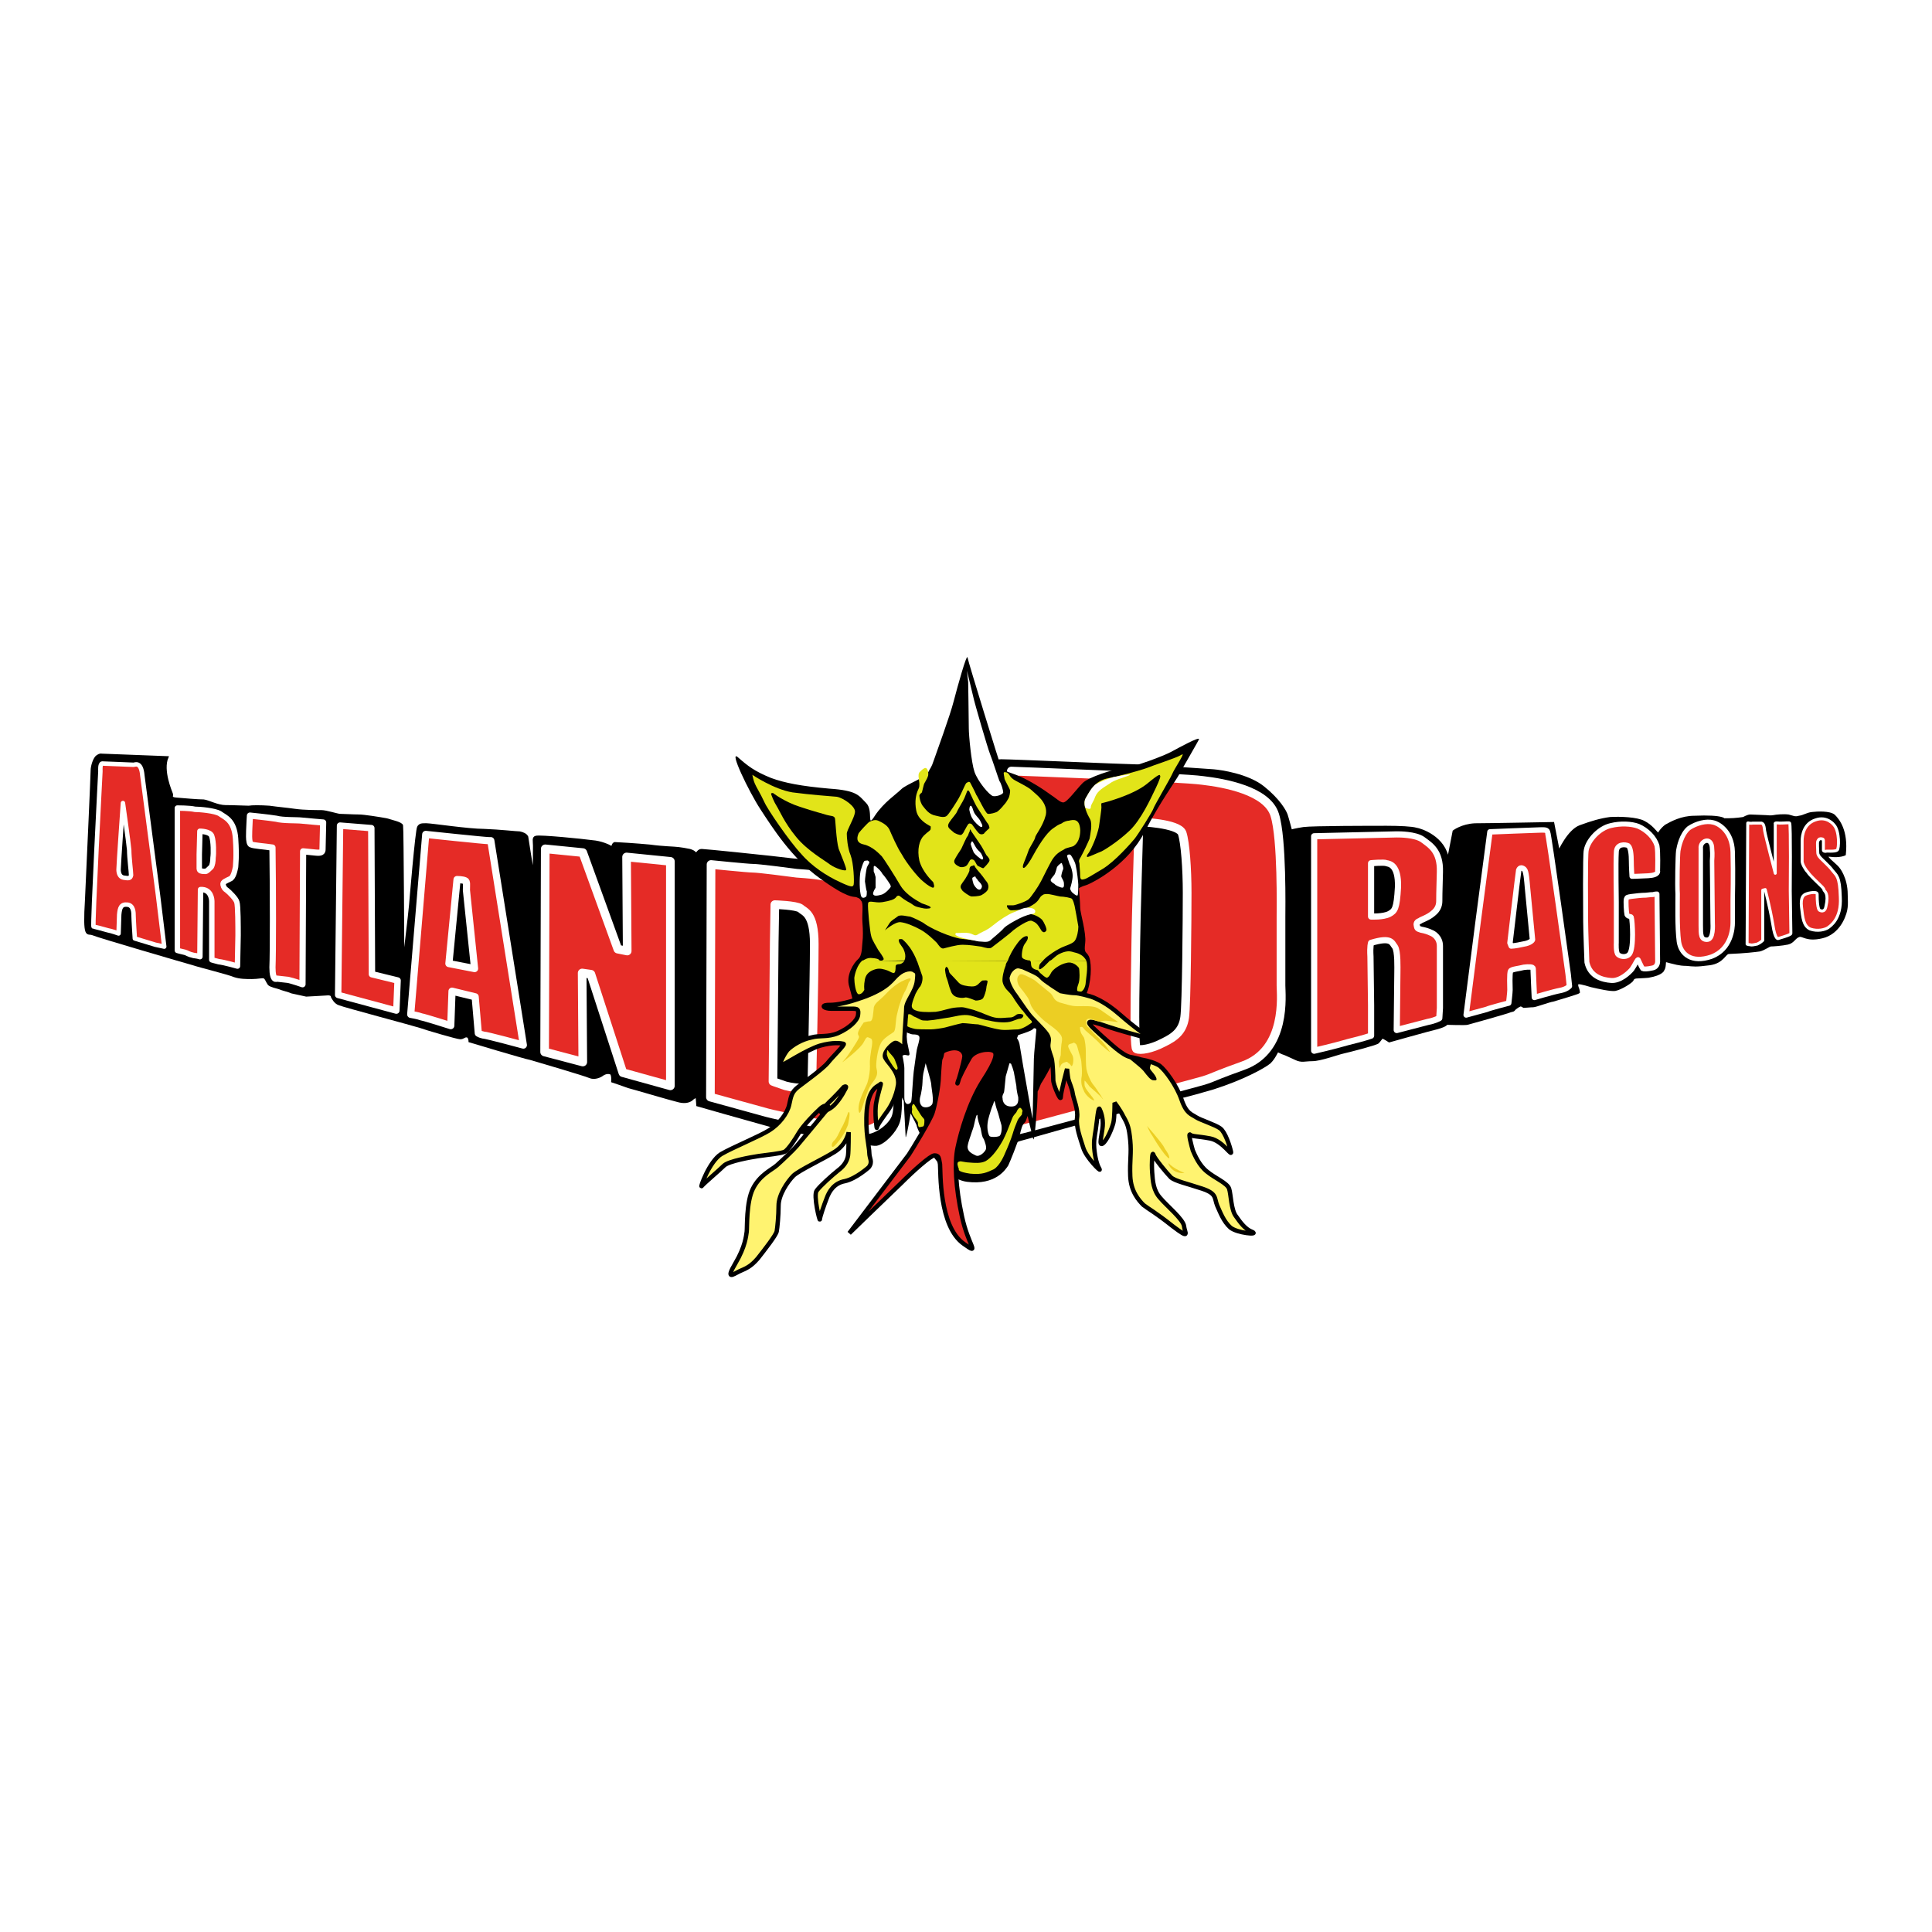
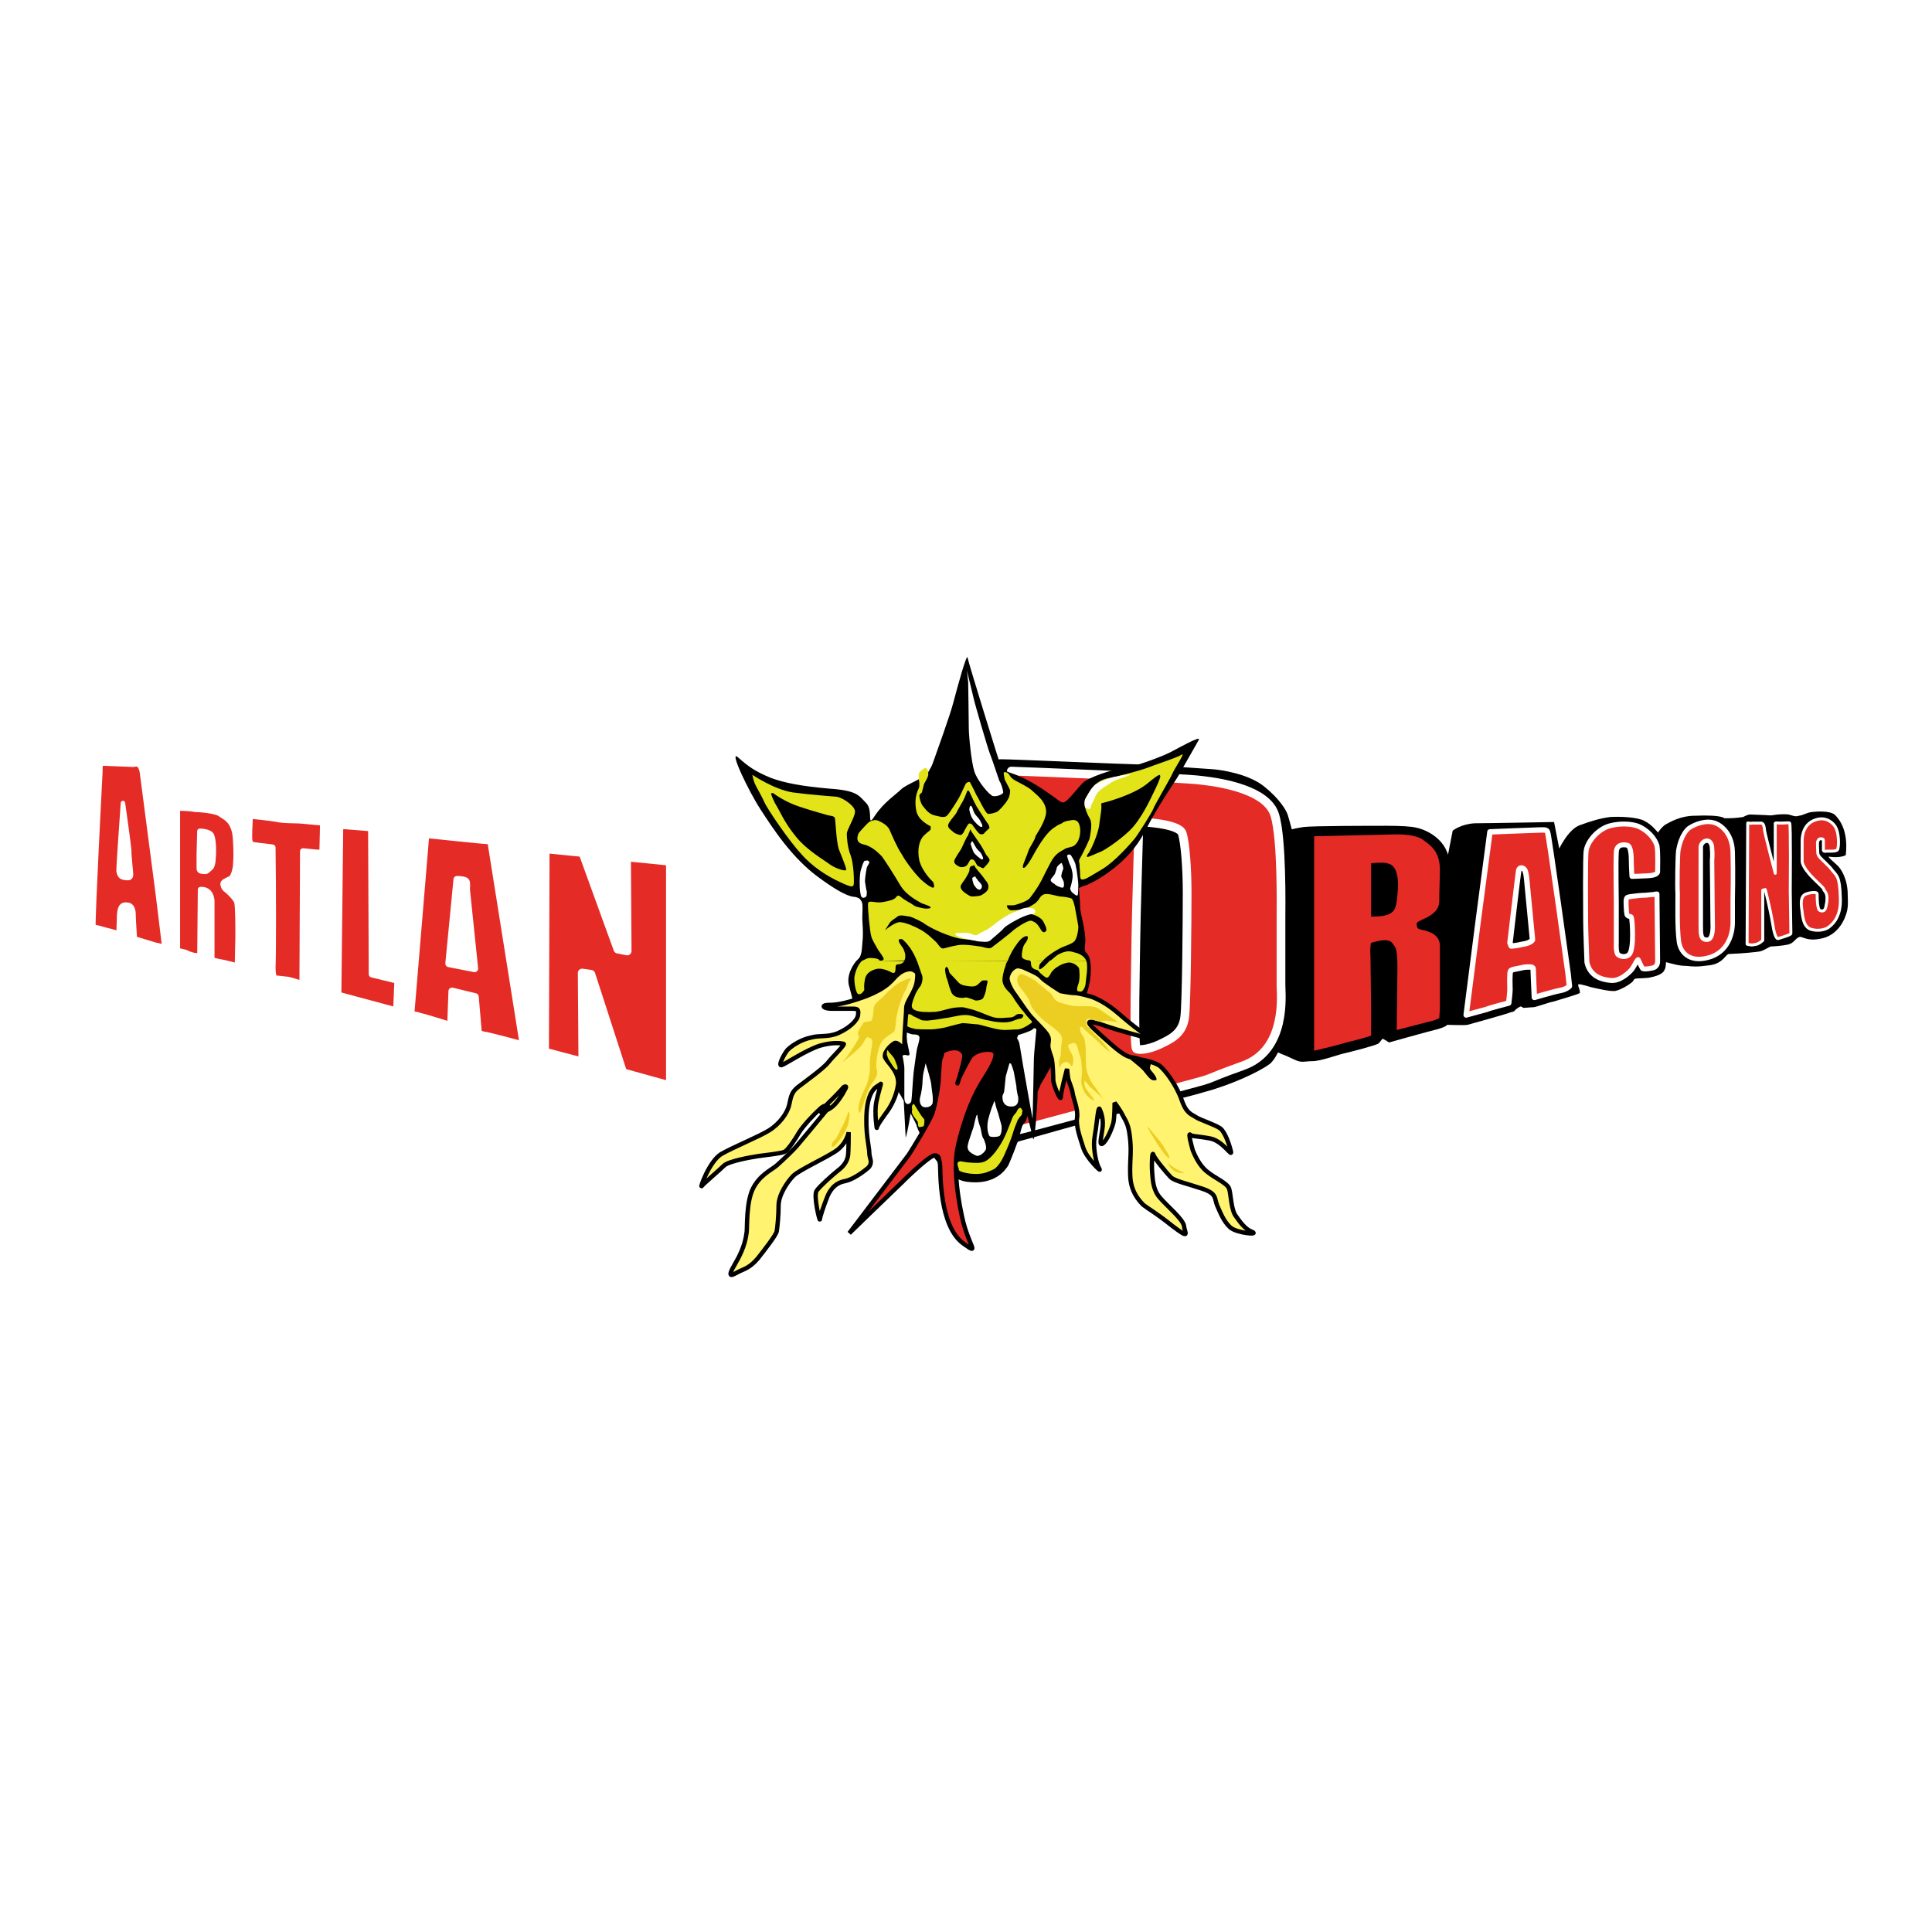
<svg xmlns="http://www.w3.org/2000/svg" version="1.0" id="Layer_1" x="0px" y="0px" width="192.756px" height="192.756px" viewBox="0 0 192.756 192.756" enable-background="new 0 0 192.756 192.756" xml:space="preserve">
  <g>
    <polygon fill-rule="evenodd" clip-rule="evenodd" fill="#FFFFFF" points="0,0 192.756,0 192.756,192.756 0,192.756 0,0  " />
-     <path fill-rule="evenodd" clip-rule="evenodd" stroke="#000000" stroke-width="0.217" stroke-miterlimit="2.613" d="   M10.206,75.302l6.492,0.25c-0.562,1.314,0.375,3.441,0.437,3.629c0.125,0.188-0.25,0.438,0.437,0.5   c0.749,0.063,2.185,0.188,2.747,0.188c0.499,0.062,1.373,0.563,2.185,0.563c0.749,0,1.935,0.062,2.31,0.062   c0.312-0.062,1.186-0.062,2.06,0c0.874,0.125,1.686,0.188,2.56,0.313c0.874,0.125,2.185,0.125,2.622,0.125   c0.5,0,1.623,0.375,1.873,0.375c0.312,0,1.311,0.062,1.873,0.062c0.5,0,2.06,0.25,2.746,0.375c0.625,0.188,1.499,0.375,1.561,0.625   c0.062,0.188,0.125,13.889,0.125,13.889s0.625-5.192,0.687-6.006c0,0,0.625-7.57,0.812-7.758c0.188-0.25,0.312-0.25,0.812-0.25   c0.5,0,4.182,0.563,5.743,0.563c1.623,0.062,3.246,0.25,3.558,0.25c0.312,0.062,0.625,0.188,0.75,0.438   c0.062,0.313,0.499,3.378,0.624,3.628c0.062,0.313,0.062-2.377,0.062-2.752c0-0.438-0.125-0.813,0.187-0.876   c0.375-0.125,4.744,0.313,5.618,0.438c0.874,0.062,1.685,0.438,1.872,0.563c0.188,0.125,0.125-0.313,0.375-0.375   c0.188,0,2.185,0.125,3.496,0.25c1.374,0.188,2.435,0.188,2.872,0.25c0.437,0.062,0.499,0.062,1.123,0.188   c0.625,0.188,0.438,0.375,0.625,0.313c0.188,0,0.188-0.313,0.562-0.313c0.312,0,6.367,0.625,6.867,0.688   c0.499,0.063,3.682,0.438,4.307,0.438s6.617,2.565,6.617,2.565l0.187,5.004l-0.062,11.95l1.935,3.253c0,0,0.125,2.565-0.25,3.379   c-0.312,0.813-1.374,2.002-2.185,2.127c-0.812,0.062-8.926-1.376-10.986-2.002c-2.06-0.563-6.866-1.939-6.866-1.939l-0.062-0.813   c0,0-0.188-0.062-0.5,0.25c-0.312,0.251-0.812,0.313-1.436,0.126c-0.562-0.126-4.37-1.252-4.869-1.377   c-0.5-0.188-1.623-0.562-1.623-0.562s0.062-0.751-0.187-0.813c-0.188-0.062-0.437-0.062-0.75,0.125   c-0.312,0.25-0.874,0.438-1.311,0.25c-0.375-0.188-5.493-1.689-5.93-1.814c-0.437-0.062-6.055-1.751-6.055-1.751   s0-0.501-0.312-0.501c-0.25,0-0.312,0.188-0.624,0.188s-3.496-0.938-3.995-1.126c-0.562-0.188-7.616-2.064-8.052-2.252   c-0.437-0.125-0.687-0.626-0.749-0.751c0-0.188-0.188-0.25-0.375-0.25s-1.935,0.125-2.185,0.125   c-0.25-0.062-1.186-0.251-1.435-0.312c-0.25-0.126-1.062-0.313-1.311-0.438c-0.188-0.062-0.812-0.188-0.999-0.376   c-0.187-0.25-0.312-0.688-0.499-0.688c-0.125-0.062-0.624,0.062-1.186,0.062s-1.186,0-1.748-0.188   c-0.562-0.25-3.371-0.938-4.12-1.189c-0.687-0.188-9.488-2.752-10.05-3.003c-0.5-0.188-0.874,0.563-0.624-3.503   c0.187-4.067,0.562-12.387,0.562-12.825s0.25-1.251,0.562-1.439C10.019,75.239,10.019,75.302,10.206,75.302L10.206,75.302z" />
    <path fill-rule="evenodd" clip-rule="evenodd" stroke="#000000" stroke-width="0.217" stroke-miterlimit="2.613" d="   M128.804,82.872c0,0,0.437-0.125,1.248-0.25c0.874-0.125,6.991-0.125,8.302-0.125s2.497,0.062,2.934,0.188   c0.438,0.063,2.872,0.813,3.184,3.128l0.562-2.878c0,0,0.812-0.625,2.123-0.688c1.248,0,7.802-0.125,7.802-0.125l0.562,2.878   c0,0,0.936-2.127,2.122-2.565c1.186-0.438,2.06-0.688,2.996-0.813c0.998-0.062,2.684,0,3.37,0.375   c0.749,0.375,1.187,1.001,1.436,1.251c0,0,0.25-0.5,0.749-0.876c0.562-0.313,1.561-0.876,2.872-0.876   c1.373-0.062,2.247,0,2.684,0.125c0.438,0.125-0.062,0.125,0.687,0.125c0.687,0,1.498-0.125,1.498-0.125s0.438-0.25,0.687-0.25   c0.25,0,1.373,0.062,1.561,0.062s0.438,0.062,0.749,0c0.312-0.062,0.999-0.125,1.498-0.062c0.5,0.125,0.624,0.25,1.062,0.125   c0.499-0.062,0.749-0.313,1.311-0.375c0.499-0.063,1.748-0.125,2.185,0.25c0.438,0.438,1.312,1.501,1.062,3.879   c0,0-0.499,0.25-1.436,0.125s0.562,0.876,0.812,1.251c0,0,0.812,0.938,0.812,2.627c0,0.625,0.124,1.314-0.25,2.189   c0,0-0.562,1.689-2.185,2.064c-1.561,0.376-1.935-0.25-2.31-0.125c-0.438,0.125-0.562,0.626-1.124,0.751   c-0.562,0.125-1.498,0.188-1.685,0.188c-0.188,0-0.625,0.375-1.124,0.5c-0.437,0.062-1.498,0.188-3.059,0.25   c-0.437,0-0.562,0.938-1.935,1.126c-1.436,0.188-1.561,0.125-2.31,0.062c-0.749,0-1.249-0.188-1.561-0.25   c-0.25-0.062-0.562-0.188-0.562-0.062c-0.062,0.062,0,0.563-0.187,0.813c0,0-0.062,0.438-1.498,0.688c0,0-0.812,0.062-1.062,0.062   s-0.437,0.062-0.499,0.25s-1.124,0.876-1.748,1.001c-0.437,0.062-1.561-0.188-2.372-0.375c-0.812-0.25-1.373-0.376-1.373-0.25   c-0.062,0.062-0.062,0.188,0,0.375c0.062,0.125,0.125,0.375,0.125,0.501c-0.062,0.062-2.122,0.688-2.56,0.812   c-0.437,0.062-1.748,0.563-1.997,0.563c-0.312,0-0.749,0.062-0.937,0.062c-0.125-0.062-0.249-0.188-0.374-0.125   c-0.188,0.062-0.5,0.312-0.562,0.375c-0.062,0.125-0.124,0.125-0.374,0.188c-0.25,0.125-4.058,1.189-4.307,1.252   c-0.188,0.062-2.061,0-2.061,0s-0.062,0.188-0.937,0.438c-0.811,0.188-4.806,1.314-4.806,1.314s-0.562-0.376-0.687-0.376   c-0.062,0-0.25,0.312-0.438,0.501c-0.249,0.188-2.934,0.875-3.495,1c-0.562,0.126-2.247,0.751-3.059,0.751   c-0.749,0-1.062,0.188-1.686-0.125c-0.562-0.25-0.937-0.438-1.123-0.5c-0.25-0.062-0.5-0.251-0.624-0.251   c-0.125,0-0.25,0.563-0.812,1.127c-0.625,0.5-2.685,1.626-5.618,2.564c-2.809,0.813-3.309,0.938-3.87,0.938   c-0.499,0-13.795,3.754-13.982,3.816c-0.249,0.062-1.123,0.312-1.373,0.375c-0.249,0.062-0.249,0.062-0.437,0.188   c-0.188,0.062-3.246-13.264-3.246-13.264l2.372-6.006l3.496-4.567l-2.435-6.945l-1.873-1.876l-1.062-4.442   c0,0,0.125-0.939,1.249-0.939c1.062,0,12.483,0.501,13.232,0.501c0.75,0,7.179,0.438,7.928,0.5s3.433,0.438,4.993,1.689   c1.561,1.251,2.185,2.377,2.31,2.753S128.804,82.872,128.804,82.872L128.804,82.872z" />
    <path fill-rule="evenodd" clip-rule="evenodd" fill="#E52B26" d="M100.901,76.929c0,0,16.916,0.625,19.101,0.938   c2.122,0.25,6.43,1.001,7.179,3.441c0.749,2.377,0.624,9.509,0.624,10.198v6.819c0,0.876,0.624,6.443-3.808,8.008   c-4.369,1.564-2.31,1.063-5.867,2.002c-3.62,0.938-16.354,4.442-16.729,4.442c-0.312,0-1.936-0.251-1.936-0.251l6.991-16.642   c0,0-0.937-8.696-1.123-9.009c-0.188-0.375-4.433-5.005-4.433-5.005V76.929L100.901,76.929z M113.636,81.996   c0,0,3.933,0.125,4.307,1.126c0.312,0.938,0.499,3.566,0.499,5.943c0,2.44-0.062,11.199-0.249,12.45   c-0.188,1.313-0.937,1.939-2.122,2.503c-1.187,0.625-2.311,0.812-2.685,0.625c-0.312-0.188-0.062-9.572-0.062-10.823   C113.323,92.507,113.636,81.996,113.636,81.996L113.636,81.996z" />
    <path fill="none" stroke="#FFFFFF" stroke-width="0.869" stroke-linejoin="round" stroke-miterlimit="2.613" d="M100.901,76.929   c0,0,16.916,0.625,19.101,0.938c2.122,0.25,6.43,1.001,7.179,3.441c0.749,2.377,0.624,9.509,0.624,10.198v6.819   c0,0.876,0.624,6.443-3.808,8.008c-4.369,1.564-2.31,1.063-5.867,2.002c-3.62,0.938-16.354,4.442-16.729,4.442   c-0.312,0-1.936-0.251-1.936-0.251l6.991-16.642c0,0-0.937-8.696-1.123-9.009c-0.188-0.375-4.433-5.005-4.433-5.005V76.929   L100.901,76.929z M113.636,81.996c0,0,3.933,0.125,4.307,1.126c0.312,0.939,0.499,3.566,0.499,5.943   c0,2.44-0.062,11.199-0.249,12.45c-0.188,1.314-0.937,1.939-2.122,2.503c-1.187,0.625-2.311,0.812-2.685,0.625   c-0.312-0.188-0.062-9.572-0.062-10.823C113.323,92.507,113.636,81.996,113.636,81.996L113.636,81.996z" />
    <path fill-rule="evenodd" clip-rule="evenodd" fill="#E52B26" d="M136.793,86.125c0,0,1.311-0.125,1.561,0   c0.25,0.062,1.187,0.125,1.124,2.377c-0.125,2.189-0.312,2.377-0.874,2.69c-0.624,0.313-1.811,0.25-1.811,0.25V86.125   L136.793,86.125z M131.113,83.435c0,0,7.927-0.188,8.239-0.188c0.312,0,1.81,0,2.56,0.5c0.748,0.563,1.81,1.126,1.747,3.253   c-0.062,2.127-0.062,2.628-0.062,2.878c0,0.313-0.062,0.813-0.624,1.251c-0.499,0.438-1.186,0.625-1.311,0.75   c-0.188,0.063-0.375,0.188-0.312,0.438c0.062,0.25,0,0.313,0.438,0.438c0.374,0.062,0.749,0.188,0.998,0.312   c0.188,0.063,0.874,0.438,0.874,1.314v6.194l-0.062,1.001c0,0-0.437,0.25-1.123,0.376l-3.121,0.812c0,0,0.062-5.192,0.062-5.692   c0-0.501,0.062-2.19-0.25-2.628c-0.312-0.375-0.312-1.001-2.372-0.375c0,0-0.125,0.312-0.062,1.376c0,0,0.062,4.442,0.062,4.818   c0,0.438,0,3.065,0,3.065s-0.687,0.25-2.247,0.625c-1.498,0.438-3.433,0.876-3.433,0.876V83.435L131.113,83.435z" />
-     <path fill="none" stroke="#FFFFFF" stroke-width="0.616" stroke-linejoin="round" stroke-miterlimit="2.613" d="M136.793,86.125   c0,0,1.311-0.125,1.561,0c0.25,0.062,1.187,0.125,1.124,2.377c-0.125,2.189-0.312,2.377-0.874,2.69   c-0.624,0.313-1.811,0.25-1.811,0.25V86.125L136.793,86.125z M131.113,83.435c0,0,7.927-0.188,8.239-0.188c0.312,0,1.81,0,2.56,0.5   c0.748,0.563,1.81,1.126,1.747,3.253c-0.062,2.127-0.062,2.628-0.062,2.878c0,0.313-0.062,0.813-0.624,1.251   c-0.499,0.438-1.186,0.625-1.311,0.75c-0.188,0.063-0.375,0.188-0.312,0.438c0.062,0.25,0,0.313,0.438,0.438   c0.374,0.062,0.749,0.188,0.998,0.313c0.188,0.062,0.874,0.438,0.874,1.313v6.194l-0.062,1.001c0,0-0.437,0.25-1.123,0.376   l-3.121,0.812c0,0,0.062-5.192,0.062-5.692c0-0.501,0.062-2.19-0.25-2.628c-0.312-0.375-0.312-1.001-2.372-0.375   c0,0-0.125,0.312-0.062,1.376c0,0,0.062,4.442,0.062,4.818c0,0.438,0,3.065,0,3.065s-0.687,0.25-2.247,0.625   c-1.498,0.438-3.433,0.876-3.433,0.876V83.435L131.113,83.435z" />
    <path fill-rule="evenodd" clip-rule="evenodd" fill="#E52B26" d="M150.65,94.071c0,0,0.812-6.945,0.874-7.257   c0.125-0.313,0.374-0.25,0.562-0.062s0.25,1.126,0.312,1.814c0.062,0.625,0.499,5.192,0.499,5.192s-0.125,0.313-0.937,0.438   c-0.812,0.188-1.186,0.188-1.186,0.188L150.65,94.071L150.65,94.071z M148.652,82.997c0,0,4.619-0.188,4.932-0.188   s0.749-0.062,0.812,0.188c0.125,0.188,2.06,14.202,2.06,14.202l0.125,1.188c0,0-0.25,0.312-0.937,0.438s-2.559,0.688-2.559,0.688   s-0.125-2.627-0.125-2.878c0-0.188-0.438-0.188-0.937-0.125c-0.437,0.125-1.248,0.188-1.311,0.375   c-0.125,0.188-0.062,1.689-0.062,1.876c0,0.251-0.125,1.314-0.125,1.314s-1.935,0.5-2.185,0.625c-0.25,0.062-2.06,0.563-2.06,0.563   l1.186-9.26L148.652,82.997L148.652,82.997z" />
    <path fill="none" stroke="#FFFFFF" stroke-width="0.542" stroke-linejoin="round" stroke-miterlimit="2.613" d="M150.65,94.071   c0,0,0.812-6.945,0.874-7.257c0.125-0.313,0.374-0.25,0.562-0.062s0.25,1.126,0.312,1.814c0.062,0.625,0.499,5.192,0.499,5.192   s-0.125,0.313-0.937,0.438c-0.812,0.188-1.186,0.188-1.186,0.188L150.65,94.071L150.65,94.071z M148.652,82.997   c0,0,4.619-0.188,4.932-0.188s0.749-0.062,0.812,0.188c0.125,0.188,2.06,14.202,2.06,14.202l0.125,1.188   c0,0-0.25,0.312-0.937,0.438s-2.559,0.688-2.559,0.688s-0.125-2.627-0.125-2.878c0-0.188-0.437-0.188-0.937-0.125   c-0.437,0.125-1.248,0.188-1.311,0.375c-0.125,0.188-0.062,1.689-0.062,1.876c0,0.251-0.125,1.314-0.125,1.314   s-1.935,0.5-2.185,0.625c-0.25,0.062-2.06,0.563-2.06,0.563l1.186-9.26L148.652,82.997L148.652,82.997z" />
    <path fill-rule="evenodd" clip-rule="evenodd" fill="#E52B26" stroke="#FFFFFF" stroke-width="0.492" stroke-linejoin="round" stroke-miterlimit="2.613" d="   M165.318,89.191c0,0,0.063,6.569,0.063,6.632c0,0.062,0.062,0.625-0.5,0.75s-0.874,0.125-0.998,0.062   c-0.062-0.062-0.375-0.751-0.438-0.876s-0.312,0.5-0.624,0.938c-0.312,0.376-1.187,1.188-2.06,1.126   c-0.874-0.062-2.123-0.375-2.435-1.814c0,0-0.125-3.253-0.125-4.066c0-0.876-0.062-6.694,0.062-7.132   c0.188-1.001,1.311-2.189,2.435-2.44c0.998-0.25,2.06-0.188,2.746,0.062c0.874,0.375,1.623,1.126,1.872,1.939   c0.125,0.688,0.063,2.377,0.063,2.502c0,0,0.187,0.438-0.937,0.5c-1.124,0.062-1.623,0.062-1.623,0.062s-0.062-0.938-0.062-1.501   c0-0.625-0.062-1.376-0.312-1.564c-0.249-0.125-1.186-0.25-1.186,0.688c-0.062,0.938,0,4.755,0,4.943c0,0.125,0,4.066,0,4.066   s-0.062,1.001,0.188,1.188c0.312,0.25,0.874,0.25,1.123-0.062c0.25-0.313,0.312-1.188,0.312-1.939c0-0.75-0.062-1.564-0.125-1.751   c-0.062-0.125-0.312,0-0.437-0.25c-0.062-0.25-0.125-1.376-0.062-1.564c0.062-0.188,0.124-0.188,0.499-0.25   c0.438-0.063,1.062-0.125,1.436-0.125c0.562-0.062,0.562-0.062,0.749-0.062C165.069,89.191,165.318,89.191,165.318,89.191   L165.318,89.191z" />
    <path fill-rule="evenodd" clip-rule="evenodd" fill="#E52B26" d="M169.688,85.938c0-0.313,0-0.938,0-1.251   c-0.062-0.501,0.312-0.813,0.624-0.813c0.25,0,0.499,0.25,0.499,0.813c0.062,0.563,0,1.063,0,1.188l0.062,6.194   c0,0.125,0.125,1.689-0.562,1.689c-0.624,0-0.624-0.5-0.624-1.439V85.938L169.688,85.938z M170.937,82.059   c0.375,0.062,1.873,0.751,1.936,2.94c0.062,2.19,0,4.755,0,4.755v2.315c0,0.5-0.125,2.627-2.123,3.378   c-1.997,0.688-3.059-0.25-3.245-1.501c-0.188-1.438-0.125-3.816-0.125-4.754c-0.062-0.876,0-3.879,0.062-4.317   c0.062-0.375,0.312-1.626,1.061-2.252C169.251,82.121,170.25,81.871,170.937,82.059L170.937,82.059z" />
    <path fill="none" stroke="#FFFFFF" stroke-width="0.443" stroke-linejoin="round" stroke-miterlimit="2.613" d="M169.688,85.938   c0-0.313,0-0.938,0-1.251c-0.062-0.501,0.312-0.813,0.624-0.813c0.25,0,0.499,0.25,0.499,0.813c0.062,0.563,0,1.063,0,1.188   l0.062,6.194c0,0.125,0.125,1.689-0.562,1.689c-0.624,0-0.624-0.5-0.624-1.439V85.938L169.688,85.938z M170.937,82.059   c0.375,0.062,1.873,0.751,1.936,2.94c0.062,2.19,0,4.755,0,4.755v2.315c0,0.5-0.125,2.627-2.123,3.378   c-1.997,0.688-3.059-0.25-3.245-1.501c-0.188-1.438-0.125-3.816-0.125-4.754c-0.062-0.876,0-3.879,0.062-4.317   c0.062-0.375,0.312-1.626,1.061-2.252C169.251,82.121,170.25,81.871,170.937,82.059L170.937,82.059z" />
    <path fill-rule="evenodd" clip-rule="evenodd" fill="#E52B26" stroke="#FFFFFF" stroke-width="0.295" stroke-linejoin="round" stroke-miterlimit="2.613" d="   M174.308,94.196c0,0,0.062-11.95,0.062-12.075c0-0.062,0.187,0.063,0.499,0c0.312,0,0.749,0,0.874,0   c0.125,0.063,0.249,0.063,0.312,0.751c0.125,0.688,1.062,4.254,1.062,4.254v-4.942c0,0-0.125-0.125,0.437-0.063   c0.562,0,0.937-0.062,0.999,0c0.125,0.125,0.062,6.569,0.062,6.757c0,0.25,0.062,4.129,0.062,4.254s-0.624,0.313-1.248,0.5   c0,0-0.312,0.25-0.562-1.439c-0.312-1.814-0.749-3.441-0.749-3.441l-0.249,0.062v5.005c0,0-0.25,0.25-0.562,0.375   c-0.312,0.062-0.562,0.125-0.687,0.062C174.433,94.258,174.308,94.196,174.308,94.196L174.308,94.196z" />
    <path fill-rule="evenodd" clip-rule="evenodd" fill="#E52B26" stroke="#FFFFFF" stroke-width="0.295" stroke-linejoin="round" stroke-miterlimit="2.613" d="   M182.172,84.937c0.062-0.062,0.874,0.062,1.124-0.125c0.187-0.125,0.25-1.877-0.312-2.502c0,0-0.687-0.938-1.872-0.5   c-1.124,0.375-1.312,1.501-1.312,2.064c0,0.625,0,1.814,0,2.064c0,0.25,0.312,0.813,0.562,1.063   c0.188,0.313,0.936,1.001,1.123,1.189s0.5,0.438,0.5,0.625c0.062,0.125,0.499,0.313,0.187,1.627   c-0.124,0.688-0.624,0.375-0.624,0.375s-0.25,0-0.25-1.626c0-0.313-1.186-0.062-1.311,0.125c0,0-0.374,0.188-0.249,1.189   c0.125,1.063,0.187,1.877,0.873,2.189c0.749,0.25,1.437,0.062,1.748-0.125c0.25-0.188,1.373-0.876,1.249-3.066   c-0.062-2.127-0.375-2.127-0.812-2.69c-0.25-0.375-1.187-1.189-1.249-1.314c0,0-0.188-0.188-0.188-0.438   c0-0.25-0.062-1.001,0-1.126s0.125-0.25,0.25-0.25c0.188,0,0.312,0,0.312,0.188s0,0.813,0,0.938S182.048,84.937,182.172,84.937   L182.172,84.937z" />
-     <path fill-rule="evenodd" clip-rule="evenodd" fill="#E52B26" d="M77.307,90.254c0,0,2.123,0.062,2.559,0.375   c0.375,0.375,1.374,0.438,1.374,3.566c0,3.066-0.312,14.389-0.25,14.389c0,0-1.436,0.062-2.622-0.25   c-1.123-0.376-1.248-0.438-1.248-0.438l0.125-13.889L77.307,90.254L77.307,90.254z M70.94,86.25c0,0,3.683,0.375,4.182,0.375   c0.562,0,3.433,0.375,4.37,0.5c0.936,0.063,2.746,0.188,3.683,0.563c0.936,0.375,6.616-0.188,6.242,8.321   c-0.312,8.571-0.624,14.577-0.811,15.078c-0.125,0.562-1.249,1.689-2.497,1.689c-1.311,0-8.676-1.502-9.55-1.752l-5.681-1.564   L70.94,86.25L70.94,86.25z" />
    <path fill="none" stroke="#FFFFFF" stroke-width="0.862" stroke-linejoin="round" stroke-miterlimit="2.613" d="M77.307,90.254   c0,0,2.123,0.062,2.559,0.375c0.375,0.375,1.374,0.438,1.374,3.566c0,3.066-0.25,14.389-0.25,14.389s-1.436,0.062-2.622-0.25   c-1.123-0.376-1.248-0.438-1.248-0.438l0.125-13.889L77.307,90.254L77.307,90.254z M70.94,86.25c0,0,3.683,0.375,4.182,0.375   c0.562,0,3.433,0.375,4.37,0.5c0.936,0.063,2.746,0.188,3.683,0.563c0.936,0.375,6.616-0.188,6.242,8.321   c-0.312,8.571-0.624,14.577-0.811,15.078c-0.125,0.562-1.249,1.689-2.497,1.689c-1.311,0-8.676-1.502-9.55-1.752l-5.681-1.564   L70.94,86.25L70.94,86.25z" />
    <polygon fill-rule="evenodd" clip-rule="evenodd" fill="#E52B26" stroke="#FFFFFF" stroke-width="0.862" stroke-linejoin="round" stroke-miterlimit="2.613" points="   54.399,84.687 58.145,85.062 61.64,94.696 62.576,94.884 62.514,85.5 66.883,85.938 66.883,108.335 62.14,107.021 58.956,97.199    58.082,97.074 58.145,105.958 54.337,104.957 54.399,84.687  " />
    <path fill-rule="evenodd" clip-rule="evenodd" fill="#E52B26" d="M44.787,96.135l0.812-8.383c0,0,0.562,0,0.812,0.125   c0.187,0.062,0.125,0.438,0.125,0.938l0.812,7.82L44.787,96.135L44.787,96.135z M48.969,83.873l3.246,20.396   c0,0-3.683-1.001-3.995-1.001c-0.312-0.062-0.5-0.188-0.5-0.188l-0.312-3.628l-2.31-0.563l-0.125,3.441c0,0-2.56-0.813-2.934-0.876   c-0.312-0.125-1.062-0.25-1.062-0.25l1.498-17.956c0,0,5.868,0.625,6.304,0.625H48.969L48.969,83.873z" />
    <path fill="none" stroke="#FFFFFF" stroke-width="0.714" stroke-linejoin="round" stroke-miterlimit="2.613" d="M44.787,96.135   l0.812-8.383c0,0,0.562,0,0.812,0.125c0.187,0.063,0.125,0.438,0.125,0.938l0.812,7.82L44.787,96.135L44.787,96.135z    M48.969,83.873l3.246,20.396c0,0-3.683-1.001-3.995-1.001c-0.312-0.062-0.5-0.188-0.5-0.188l-0.312-3.628l-2.31-0.563   l-0.125,3.441c0,0-2.56-0.813-2.934-0.876c-0.312-0.125-1.062-0.25-1.062-0.25l1.498-17.956c0,0,5.868,0.625,6.304,0.625H48.969   L48.969,83.873z" />
    <polygon fill-rule="evenodd" clip-rule="evenodd" fill="#E52B26" stroke="#FFFFFF" stroke-width="0.64" stroke-linejoin="round" stroke-miterlimit="2.613" points="   33.926,82.372 37.046,82.622 37.109,97.199 39.668,97.824 39.543,100.827 33.738,99.264 33.926,82.372  " />
    <path fill-rule="evenodd" clip-rule="evenodd" fill="#E52B26" stroke="#FFFFFF" stroke-width="0.616" stroke-linejoin="round" stroke-miterlimit="2.613" d="   M24.937,81.371c0,0,1.873,0.188,2.622,0.313c0.687,0.188,2.06,0.125,2.559,0.188c0.562,0.062,2.122,0.188,2.122,0.188   s-0.062,2.502-0.062,2.69c0,0.25-0.125,0.375-0.687,0.312c-0.562-0.062-1.249-0.125-1.249-0.125L30.181,98.2   c0,0-0.874-0.313-1.436-0.438l-1.124-0.125c0,0-0.437,0.313-0.437-1.126c0.063-1.376,0.063-7.507,0-11.95   c-0.811-0.125-1.873-0.188-2.122-0.312c-0.312-0.063-0.187-1.439-0.187-1.689C24.875,82.372,24.937,81.371,24.937,81.371   L24.937,81.371z" />
    <path fill-rule="evenodd" clip-rule="evenodd" fill="#E52B26" d="M20.006,86.876c0,0-0.125-0.062-0.125-0.188V85.25   c0-0.188,0.062-2.315,0.062-2.315s1.061,0,1.186,0.5c0.187,0.5,0.187,1.751,0.125,2.127c0,0.375-0.062,0.75-0.187,0.938   c-0.188,0.188-0.437,0.438-0.562,0.438C20.318,86.938,20.193,86.938,20.006,86.876L20.006,86.876z M17.697,80.62   c0,0,1.248,0,1.748,0.125c0.437,0,1.998,0.125,2.497,0.438c0.5,0.376,1.436,0.626,1.561,2.503c0.125,1.877,0,2.565,0,2.815   c-0.062,0.25-0.187,1.063-0.562,1.189c-0.375,0.188-0.749,0.312-0.687,0.563c0.063,0.313,0.188,0.438,0.375,0.563   c0.25,0.188,0.936,0.876,0.999,1.189c0.125,0.312,0.125,2.502,0.125,3.315l-0.062,3.066c0,0-1.311-0.375-1.873-0.438   c-0.5-0.125-0.687-0.188-0.687-0.188v-5.818c0-0.188-0.062-1.251-1.124-1.188l-0.062,6.694c0,0-0.125-0.062-0.625-0.125   c-0.562-0.125-0.624-0.25-0.874-0.313c-0.312-0.062-0.749-0.188-0.749-0.188V80.62L17.697,80.62z" />
    <path fill="none" stroke="#FFFFFF" stroke-width="0.542" stroke-linejoin="round" stroke-miterlimit="2.613" d="M20.006,86.876   c0,0-0.125-0.062-0.125-0.188V85.25c0-0.188,0.062-2.315,0.062-2.315s1.061,0,1.186,0.5c0.187,0.5,0.187,1.751,0.125,2.127   c0,0.375-0.062,0.75-0.187,0.938c-0.188,0.188-0.437,0.438-0.562,0.438C20.318,86.938,20.193,86.938,20.006,86.876L20.006,86.876z    M17.697,80.62c0,0,1.248,0,1.748,0.125c0.437,0,1.998,0.125,2.497,0.438c0.5,0.376,1.436,0.626,1.561,2.503   c0.125,1.877,0,2.565,0,2.815c-0.062,0.25-0.187,1.063-0.562,1.189c-0.375,0.188-0.749,0.312-0.687,0.563   c0.063,0.313,0.188,0.438,0.375,0.563c0.25,0.188,0.936,0.876,0.999,1.189c0.125,0.312,0.125,2.502,0.125,3.315l-0.062,3.066   c0,0-1.311-0.375-1.873-0.438c-0.5-0.125-0.687-0.188-0.687-0.188v-5.818c0-0.188-0.062-1.251-1.124-1.188l-0.062,6.694   c0,0-0.125-0.062-0.625-0.125c-0.562-0.125-0.624-0.25-0.874-0.313c-0.312-0.062-0.749-0.188-0.749-0.188V80.62L17.697,80.62z" />
    <path fill-rule="evenodd" clip-rule="evenodd" fill="#E52B26" d="M12.266,80.119c0,0,0.562,3.941,0.624,4.692   c0,0.751,0.188,2.189,0.188,2.502c-0.062,0.375-0.312,0.313-0.749,0.25c-0.375-0.062-0.5-0.438-0.5-0.813   C11.829,86.313,12.266,80.119,12.266,80.119L12.266,80.119z M10.019,76.929c0,0-0.062-0.751,0.187-0.751   c0.25,0,2.996,0.125,3.121,0.125s0.749-0.375,0.874,1.064l1.561,11.949l0.624,5.13c0,0-0.312-0.063-0.874-0.188l-2.06-0.625   c0,0-0.125-1.939-0.125-2.252c0-0.312,0-1.063-0.624-1.126c-0.625-0.062-0.749,0.313-0.812,1.001l-0.062,1.877   c0,0-0.687-0.25-1.061-0.313c-0.437-0.125-1.373-0.375-1.436-0.375C9.208,92.444,10.019,76.929,10.019,76.929L10.019,76.929z" />
    <path fill="none" stroke="#FFFFFF" stroke-width="0.443" stroke-linejoin="round" stroke-miterlimit="2.613" d="M12.266,80.119   c0,0,0.562,3.941,0.624,4.692c0,0.751,0.188,2.189,0.188,2.502c-0.062,0.375-0.312,0.313-0.749,0.25   c-0.375-0.062-0.5-0.438-0.5-0.813C11.829,86.313,12.266,80.119,12.266,80.119L12.266,80.119z M10.019,76.929   c0,0-0.062-0.751,0.187-0.751c0.25,0,2.996,0.125,3.121,0.125s0.749-0.375,0.874,1.064l1.561,11.949l0.624,5.13   c0,0-0.312-0.063-0.874-0.188l-2.06-0.625c0,0-0.125-1.939-0.125-2.252c0-0.312,0-1.063-0.625-1.126   c-0.624-0.062-0.749,0.313-0.811,1.001l-0.062,1.877c0,0-0.687-0.25-1.061-0.313c-0.437-0.125-1.373-0.375-1.436-0.375   C9.208,92.444,10.019,76.929,10.019,76.929L10.019,76.929z" />
    <path fill-rule="evenodd" clip-rule="evenodd" d="M87.981,106.521c0,0-1.623-2.565-2.06-4.254   c-0.375-1.689-0.312-1.063-0.562-1.627c-0.25-0.625-0.312-1.063-0.624-2.189c-0.375-1.126,0.437-2.377,0.874-2.753   c0.437-0.375,0.374-1.251,0.437-1.689c0.062-0.501,0.062-1.189,0-2.002c-0.062-0.813,0.125-1.876-0.125-2.127   c-0.188-0.312-0.25-0.25-0.5-0.375c-0.312-0.062-0.874,0.125-3.62-1.876c-2.809-2.002-4.744-5.068-5.93-6.882   c-1.186-1.814-3.183-6.005-2.247-5.192c0.999,0.876,1.623,1.376,3.308,2.064c1.374,0.5,2.996,0.813,5.805,1.063   c2.809,0.188,2.934,0.688,3.683,1.439c0.749,0.751,0,2.628,0.874,1.251c0.874-1.314,2.122-2.127,2.622-2.627   c0.499-0.501,2.497-1.189,2.684-1.689c0.25-0.5,0.312-0.438,0.562-1.189c0.25-0.75,1.623-4.442,1.998-5.943   c0.375-1.438,1.311-4.817,1.373-4.316c0.063,0.438,3.246,10.698,3.371,11.011c0.188,0.313,1.248,0.563,1.748,0.813   c0.562,0.188,1.997,1.001,2.934,1.689c0.936,0.626,1.186,0.938,1.498,0.938c0.374,0,1.311-1.313,1.935-1.939   c0.562-0.563,2.996-1.376,4.12-1.501c1.123-0.125,3.933-1.189,4.743-1.626c0.812-0.438,2.747-1.502,2.747-1.251   c-0.062,0.188-1.498,2.628-1.936,3.441c-0.437,0.813-1.872,2.69-3.495,5.818c-1.623,3.191-4.931,4.942-5.681,5.255   c-0.811,0.25-0.873,0.375-0.873,0.375s0.125,1.439,0.125,1.939s0.624,2.502,0.499,3.503c-0.125,1.063,0.062,0.813,0.312,1.251   c0.312,0.438,0.375,2.127-0.062,3.503c-0.437,1.377-3.558,7.57-4.557,9.134c-0.187,0.251-0.249,0.626-0.437,0.939   c0,1.313-0.312,5.13-0.437,4.754c-0.062-0.312-0.375-1.438-0.562-2.314c-0.125,0.312-0.187,0.563-0.249,0.626   c-0.312,0.25-0.375,0.625-0.562,1.376c-0.187,0.688-0.936,2.565-1.123,2.94c-0.25,0.376-1.249,2.002-4.12,1.627   c-2.872-0.376-4.931-5.256-4.994-5.506c0-0.188-0.312-0.688-0.624-1.313c-0.188,1.188-0.5,2.689-0.5,2.314l-0.187-3.565   C89.604,108.71,87.981,106.521,87.981,106.521L87.981,106.521z" />
    <path fill-rule="evenodd" clip-rule="evenodd" fill="#E52B26" stroke="#000000" stroke-width="0.434" stroke-miterlimit="2.613" d="   M93.786,105.832c-0.062,0.438-0.125,1.627-0.125,1.627c0,0.813-0.375,2.815-0.624,3.566c-0.25,0.751-1.998,3.628-2.372,4.191   c-0.375,0.5-5.93,7.82-5.93,7.82s3.932-3.816,5.181-5.005c1.249-1.251,2.934-2.753,3.309-2.753c0.437,0,0.437,0.188,0.562,0.876   c0.062,0.688-0.125,6.193,2.372,7.945c1.686,1.188,0.437,0.188-0.188-2.753c-0.625-2.878-0.749-5.317-0.437-6.819   c0.312-1.501,1.124-4.441,2.497-6.631c1.436-2.19,1.498-2.879,1.062-3.066c-0.438-0.25-1.935-0.062-2.372,0.751   c-0.5,0.876-1.061,1.939-1.186,2.44c-0.125,0.562,0.687-2.19,0.687-2.628c0-0.501-0.499-1.001-1.498-0.751   c-0.999,0.25-0.624,0.438-0.874,0.938C93.661,106.021,93.849,105.457,93.786,105.832L93.786,105.832z" />
    <path fill-rule="evenodd" clip-rule="evenodd" fill="#E2E419" d="M90.228,95.885c-0.125,0.188-0.375,0.313-0.5,0.313   c-0.125,0-0.374,0-0.374,0.25c0,0.188,0,0.626-0.188,0.626c-0.187,0-0.312-0.126-0.624-0.251c-0.375-0.125-0.749-0.25-1.186-0.125   s-0.936,0.376-1.061,1.001c-0.125,0.626-0.062,0.938-0.062,1.063c-0.062,0.125-0.25,0.438-0.562,0.438   c-0.312-0.062-0.437-1.189-0.437-1.627c0.062-0.5,0.312-1.314,0.811-1.751L90.228,95.885L90.228,95.885z M100.527,95.885   c-0.125,0.188-0.188,0.313-0.188,0.438c-0.188,0.438-0.374,1.251-0.312,1.626c0.062,0.313,0.187,0.501,0.374,0.751   c0.188,0.188,0.499,0.501,0.687,0.813c0.125,0.25,0.812,1.188,0.874,1.251c0.062,0,0.25,0.313,0.375,0.438   c0.062,0.125,0.437,0.5,0.499,0.562c0.125,0.062,0.125,0.25,0.125,0.25s-0.812,0.626-1.373,0.688c-0.562,0-1.374,0.125-1.936,0   c-0.499-0.062-1.747-0.438-2.06-0.5c-0.312,0-1.186-0.125-1.561-0.125c-0.375,0.062-1.498,0.375-1.748,0.438   c-0.25,0.062-1.061,0.188-1.436,0.188c-0.375,0-1.436,0-1.623-0.062c-0.25-0.062-0.749-0.188-0.812-0.375   c-0.062-0.251-0.187-0.312-0.062-0.438c0.125-0.062,0.187-0.312,0.25-0.438c0-0.188,0-0.25,0.188-0.188   c0.187,0,0.125,0.125,0.624,0.312c0.562,0.25,0.375,0.312,1.124,0.312c0.812-0.062,1.686-0.25,2.185-0.312   c0.437-0.062,1.374-0.375,2.123-0.188s1.062,0.375,1.872,0.5c0.749,0.188,1.748,0.251,2.248,0.062   c0.562-0.188,0.624-0.25,0.811-0.25c0.188,0,0.375-0.25,0.312-0.375c-0.125-0.125-0.437-0.125-0.624-0.062   c-0.188,0.125-0.375,0.312-0.687,0.312c-0.375,0-0.999,0.125-1.561,0c-0.562-0.125-1.124-0.438-2.06-0.751   c-0.999-0.25-0.937-0.312-1.685-0.25c-0.812,0.062-1.249,0.312-2.123,0.438c-0.936,0.062-1.685,0-1.935-0.125   c-0.25-0.062-0.5-0.25-0.437-0.562c0.062-0.376,0.25-0.813,0.375-1.126c0.125-0.251,0.25-0.438,0.375-0.626   c0.188-0.125,0.437-0.876,0.25-1.251c-0.125-0.313-0.312-0.939-0.5-1.439L100.527,95.885L100.527,95.885z M104.023,95.885   c-0.125,0.125-0.25,0.25-0.312,0.375c-0.062,0.313-0.188,0.751,0.499,0.125c0,0,0.25-0.25,0.562-0.563l3.621,0.062l0,0   c0.187,0.626-0.062,1.877-0.062,2.064c0,0.25-0.125,0.876-0.5,1.001c-0.437,0.125-0.437-0.25-0.249-0.751   c0.188-0.438,0.125-1.438,0.062-1.626c-0.125-0.188-0.625-0.688-1.249-0.5c-0.624,0.125-1.311,0.625-1.498,0.939   c-0.187,0.375-0.374,0.625-0.562,0.5c-0.125-0.062-0.437-0.312-0.562-0.438c-0.125-0.126-0.188-0.313-0.375-0.313   c-0.249-0.062-0.437-0.188-0.499-0.375c-0.062-0.188,0-0.438-0.125-0.563L104.023,95.885L104.023,95.885z M94.598,96.636   c0.187,0.438-0.062,0.25,0.5,0.813c0.562,0.562,0.562,0.75,1.123,0.876c0.562,0.125,0.999,0.125,1.186,0   c0.25-0.126,0.438-0.438,0.624-0.501c0.25,0,0.438-0.062,0.5,0.062c0,0.188-0.125,0.501-0.125,0.688s-0.188,0.813-0.312,1.001   s-0.499,0.25-0.749,0.25c-0.187-0.062-0.749-0.312-0.999-0.312c-0.25,0.062-0.437,0.062-0.749,0s-0.624-0.25-0.749-0.688   c-0.188-0.438-0.25-0.876-0.375-1.188c-0.125-0.25-0.188-0.876-0.188-0.876S94.348,96.198,94.598,96.636L94.598,96.636z" />
    <path fill-rule="evenodd" clip-rule="evenodd" fill="#E2E419" d="M86.046,95.885c0.25-0.188,0.5-0.312,0.812-0.312   c1.061,0.062,0.749,0.25,0.937,0.25c0.125,0.062,0.312,0,0.374-0.125c0-0.188-0.437-0.75-0.562-0.938   c-0.125-0.25-0.624-1.001-0.687-1.376c-0.125-0.375-0.375-2.877-0.312-3.253c0.062-0.375,0.687,0,1.436-0.125   c0.749-0.125,1.124-0.25,1.311-0.438c0.125-0.188,0.25-0.25,0.374-0.188c0.125,0.063,0.188,0.188,0.812,0.563   c0.625,0.313,0.562,0.438,1.061,0.563c0.562,0.125,0.687,0.188,1.124,0.125c0.437-0.125-0.375-0.375-0.749-0.5   c-0.312-0.188-1.498-0.751-2.123-1.751c-0.624-1.064-1.623-2.628-1.873-2.941c-0.25-0.25-0.936-1.001-1.81-1.188   c-0.874-0.188-0.624-0.813-0.5-1.126c0.188-0.25,0.874-1.001,1.062-1.126c0.25-0.125,0.562-0.25,0.874-0.125   c0.25,0.125,0.874,0.375,1.124,0.876c0.25,0.563,0.749,1.751,1.249,2.502c0.437,0.813,1.561,2.252,2.122,2.69   c0.5,0.438,0.874,0.626,0.999,0.626c0.187-0.062,0.062-0.375,0-0.563c-0.125-0.125-1.061-1.001-1.374-2.127   c-0.25-1.126,0-2.064,0.437-2.502s0.687-0.5,0.687-0.688c0-0.188,0.062-0.25-0.125-0.312c-0.188-0.125-1.124-0.563-1.311-1.501   c-0.188-0.938,0-1.627,0.125-1.939c0.125-0.313,0.187-0.313,0.187-0.688c0-0.375-0.187-0.938,0-1.188   c0.25-0.25,0.437-0.438,0.625-0.438c0.125,0,0.312,0.313,0.25,0.751c-0.125,0.438-0.375,0.688-0.437,0.938   c-0.062,0.25-0.187,0.75-0.187,0.75s-0.25,0.188-0.25,0.313c0,0.125,0.062,0.625,0.312,1.001c0.312,0.375,0.624,0.876,1.311,1.001   c0.687,0.188,0.999,0.188,1.186-0.062c0.187-0.188,0.874-1.251,1.124-1.689c0.25-0.438,0.625-1.377,0.749-1.502   c0.125-0.062,0.25-0.188,0.375-0.062c0.062,0.125,0.5,0.938,0.624,1.251c0.188,0.25,0.874,1.751,1.124,1.876   c0.249,0.063,0.811-0.125,0.936-0.188s0.5-0.438,0.687-0.688c0.188-0.188,0.375-0.5,0.438-0.625   c0.125-0.188,0.188-0.625,0.188-0.813c-0.062-0.25-0.562-1.063-0.562-1.188c0-0.125-0.124-0.563-0.062-0.626   c0.125-0.062,0.375,0,0.5,0.188c0.125,0.188,0.188,0.312,0.437,0.5c0.25,0.188,1.498,0.751,1.873,1.126   c0.374,0.375,1.623,1.188,1.373,2.44c-0.312,1.188-1.062,2.002-1.062,2.252c-0.062,0.25-0.437,0.813-0.624,1.189   c-0.125,0.375-0.25,0.688-0.499,1.313c-0.25,0.563-0.062,0.938,0.687-0.312c0.687-1.251,1.498-2.628,2.247-3.128   c0.687-0.501,0.687-0.376,0.874-0.501c0.125-0.125,0.499-0.25,0.687-0.25c0.499-0.125,1.062-0.188,1.124,0.938   c0,1.188-0.562,1.501-0.625,1.564c-0.125,0.125-0.812,0.188-0.999,0.375c-0.312,0.188-0.873,0.375-1.373,1.376   c-0.499,0.938-0.812,1.626-0.998,1.939c-0.188,0.375-0.874,1.376-1.124,1.626s-1.373,0.625-1.561,0.625c-0.124,0-0.437,0-0.562,0   c-0.188-0.062,0,0.5,0.374,0.5c0.438,0,1.437-0.062,2.061-0.5c0.687-0.375,0.749-0.813,0.937-0.938   c0.187-0.125,0.187-0.188,0.562-0.188c0.312,0,0.937,0.188,1.311,0.25c0.312,0,1.124,0.125,1.187,0.25   c0.125,0.188,0.187,0.438,0.249,0.688c0.062,0.25,0.312,1.689,0.375,2.064c0,0.375-0.125,1.126-0.375,1.439   c-0.249,0.312-1.062,0.5-1.498,0.75c-0.499,0.25-0.998,0.625-1.248,0.813c-0.125,0.125-0.312,0.25-0.437,0.438h-1.249   c0-0.062,0-0.062-0.062-0.062c-0.188,0-0.687-0.125-0.749-0.313c-0.062-0.125,0-0.938,0.25-1.314   c0.25-0.312,0.374-0.563,0.312-0.75c-0.062-0.125-0.499-0.063-0.998,0.625c-0.438,0.563-0.812,1.251-0.999,1.814h-9.051   c-0.062-0.125-0.062-0.188-0.125-0.312c-0.187-0.438-0.562-1.063-0.749-1.251c-0.125-0.188-0.562-0.626-0.624-0.626   c-0.125,0-0.375-0.062-0.312,0.188c0.062,0.312,0.375,0.563,0.5,0.875c0.125,0.313,0.187,0.563,0.125,0.876   c0,0.062-0.062,0.125-0.062,0.188L86.046,95.885L86.046,95.885z M104.771,95.885c0.312-0.25,0.625-0.563,0.874-0.688   c0.749-0.375,1.124-0.313,1.498-0.188c0.312,0.063,0.999,0.25,1.249,0.876H104.771L104.771,95.885z M88.293,92.819   c0,0,0.999-0.875,1.56-0.813c0.562,0.063,1.311,0.376,1.998,0.751c0.687,0.375,1.436,1.126,1.623,1.314   c0.188,0.25,0.375,0.563,0.625,0.563c0.312-0.062,1.311-0.375,1.935-0.375c0.687,0,1.373,0.125,1.873,0.188   c0.437,0.125,0.873,0.25,1.061,0.062c0.25-0.188,1.811-1.376,2.122-1.689c0.312-0.25,1.561-1.126,1.873-0.938   c0.249,0.125,0.437,0.125,0.812,0.751c0.312,0.625,0.562,0.312,0.624,0.188s-0.188-0.75-0.438-1.063   c-0.312-0.313-0.936-0.625-1.436-0.563c-0.437,0-2.122,1.001-2.31,1.251c-0.249,0.188-1.248,1.189-1.436,1.314   c-0.125,0.125-0.749,0.188-1.248,0.125c-0.5-0.125-1.498-0.188-1.81-0.25s-0.999-0.25-1.873-0.625   c-0.874-0.375-1.374-0.688-1.561-0.813c-0.188-0.188-1.249-0.688-1.498-0.751c-0.25,0-0.999-0.25-1.249,0   c-0.312,0.25-0.624,0.375-0.812,0.688L88.293,92.819L88.293,92.819z M97.219,86.375c0.125,0.25,0.312,0.438,0.625,0.813   c0.312,0.375,0.499,0.688,0.624,0.813c0.125,0.188,0.187,0.438,0.125,0.626c0,0.25-0.438,0.563-0.687,0.688   c-0.312,0.125-0.812,0.125-0.999,0.125c-0.25-0.063-0.749-0.438-0.874-0.563c-0.062-0.125-0.312-0.312-0.125-0.625   c0.188-0.313,0.375-0.5,0.5-0.75c0.125-0.188,0.25-0.438,0.312-0.626c0-0.188,0-0.312,0.125-0.438   c0.125-0.062,0.187-0.062,0.25-0.062S97.094,86.188,97.219,86.375L97.219,86.375z M96.907,82.935   c0.187,0.25,0.624,0.938,0.812,1.188c0.188,0.25,0.562,0.938,0.687,1.189c0.188,0.188,0.374,0.438,0.312,0.563   c0,0.125-0.499,0.688-0.624,0.751c-0.062,0-0.437-0.188-0.562-0.25c-0.125-0.125-0.25-0.5-0.375-0.563   c-0.062-0.062-0.25-0.125-0.375,0c-0.125,0.188-0.25,0.5-0.375,0.563c-0.062,0.062-0.312,0.188-0.624,0.125   c-0.25-0.125-0.687-0.312-0.562-0.688c0.188-0.375,0.437-0.751,0.687-1.126c0.188-0.438,0.5-1.063,0.562-1.189   c0.125-0.062,0.187-0.438,0.25-0.5C96.782,82.997,96.72,82.497,96.907,82.935L96.907,82.935z M96.72,78.993   c0.125,0.25,0.562,1.251,0.812,1.626c0.25,0.375,0.812,1.251,0.937,1.439c0.187,0.188,0.249,0.438,0.249,0.563   c-0.062,0.062-0.499,0.438-0.562,0.563c-0.125,0.062-0.374,0.125-0.562-0.125c-0.188-0.188-0.562-0.75-0.624-0.813   c-0.062-0.062-0.25-0.125-0.312-0.062c-0.125,0.062-0.312,0.5-0.437,0.688c-0.062,0.188-0.25,0.438-0.375,0.438   c-0.125,0-0.562-0.125-0.749-0.313c-0.188-0.188-0.562-0.375-0.5-0.688c0.062-0.313,0.562-0.813,0.812-1.188   c0.187-0.438,0.687-1.189,0.811-1.501l0.25-0.626C96.47,78.931,96.595,78.743,96.72,78.993L96.72,78.993z" />
    <path fill-rule="evenodd" clip-rule="evenodd" fill="#E2E419" d="M77.12,79.118c0,0,1.124,0.876,2.684,1.376   c1.498,0.5,2.31,0.688,2.684,0.813c0.437,0.125,0.687,0.062,0.811,0.312c0.063,0.25,0.125,2.19,0.375,3.066   c0.312,0.813,0.749,1.814,0.749,2.064c0.062,0.25-0.999-0.062-1.623-0.5c-0.562-0.438-2.248-1.376-3.371-2.753   c-1.186-1.439-1.686-2.69-1.935-3.065s-0.562-1.126-0.562-1.251C76.933,79.118,77.12,79.118,77.12,79.118L77.12,79.118z    M75.06,77.304c0,0,2.123,1.439,3.995,1.751c1.873,0.25,3.745,0.375,4.432,0.438c0.687,0.125,1.935,1.001,1.81,1.564   c-0.062,0.563-0.812,1.752-0.812,2.127c0,0.312,0.062,1.376,0.375,2.127c0.312,0.813,0.375,2.627,0.312,2.94   c-0.062,0.25-0.187,0.313-1.373-0.25c-1.248-0.563-2.809-1.564-3.87-2.815c-1.123-1.188-3.37-4.442-3.683-5.192   c-0.375-0.813-0.812-1.501-0.937-1.814C75.185,77.93,75.06,77.304,75.06,77.304L75.06,77.304z" />
    <path fill-rule="evenodd" clip-rule="evenodd" fill="#E2E419" d="M109.953,80.119c0.124,0,2.996-0.75,4.432-1.877   c1.436-1.188,1.311-0.938,1.373-0.813s-0.375,1.063-0.624,1.564c-0.25,0.5-1.248,2.753-2.435,3.879   c-1.186,1.126-2.684,2.064-2.934,2.127c-0.188,0.062-1.124,0.5-1.249,0.5c-0.124,0-0.124-0.125,0.125-0.438   c0.25-0.375,0.812-1.626,0.999-2.565c0.125-0.938,0.25-1.689,0.25-1.939C109.891,80.37,109.828,80.119,109.953,80.119   L109.953,80.119z M107.83,85.5c0.312-0.563,0.749-1.501,0.874-1.814c0.062-0.375,0.312-1.439,0.062-1.939   c-0.25-0.438-0.812-1.501-0.437-2.127c0.374-0.626,0.812-1.627,2.06-1.939c1.248-0.25,2.934-0.688,3.87-1.001   c0.937-0.375,3.121-1.063,3.62-1.376c0.499-0.375-0.749,1.438-0.937,1.939c-0.187,0.438-1.81,3.19-1.872,3.441   c-0.062,0.25-1.561,2.627-1.873,3.003c-0.312,0.375-1.935,2.252-3.183,3.003c-1.249,0.75-1.561,0.938-1.748,1.001   c-0.25,0.062-0.499,0.188-0.499-0.313s-0.062-0.813-0.062-1.126S107.519,86,107.83,85.5L107.83,85.5z" />
    <path fill-rule="evenodd" clip-rule="evenodd" fill="#FFFFFF" d="M112.637,77.367c-0.624,0.25-1.436,0.438-1.935,0.813   c-0.562,0.375-1.187,0.688-1.436,1.314c-0.188,0.563-0.438,0.751-0.438,1.063c0,0.239-0.33,0.148-0.569,0.002   c-0.08-0.338-0.087-0.678,0.07-0.94c0.23-0.385,0.483-0.913,0.936-1.334c0.086-0.051,0.188-0.105,0.312-0.168   c0.749-0.375,1.561-0.625,1.748-0.625C111.575,77.429,113.198,77.116,112.637,77.367L112.637,77.367z" />
    <path fill-rule="evenodd" clip-rule="evenodd" fill="#FFFFFF" d="M86.733,86.062c0,0.063-0.188,0.313-0.25,0.501   c-0.062,0.25-0.187,1.063-0.187,1.376c0.062,0.375,0.125,0.876,0.187,1.001c0,0.125,0,0.438-0.062,0.501   c-0.125,0.125-0.5,0.312-0.562-0.25c-0.125-0.563-0.125-2.065,0.062-2.502c0.125-0.375,0.25-0.813,0.375-0.813   c0.187,0,0.25-0.062,0.312,0C86.67,85.938,86.733,85.938,86.733,86.062L86.733,86.062z" />
-     <path fill-rule="evenodd" clip-rule="evenodd" fill="#FFFFFF" d="M87.357,86.438c0.312,0.25,0.562,0.5,0.687,0.751   c0.187,0.188,0.624,0.813,0.687,0.938c0.062,0.062,0.188,0.312,0.125,0.375c-0.062,0.125-0.5,0.625-0.874,0.75   c-0.437,0.125-0.812,0.188-0.874-0.062c0-0.25,0.187-0.5,0.25-0.625c0-0.188,0-0.876,0-1.063c-0.062-0.25-0.125-0.438-0.188-0.563   c0-0.062,0-0.438,0-0.438S87.169,86.313,87.357,86.438L87.357,86.438z" />
    <path fill-rule="evenodd" clip-rule="evenodd" fill="#FFFFFF" d="M105.958,86.188c0.062,0.125,0.125,0.312,0.125,0.5   c-0.062,0.125-0.25,0.688-0.188,0.813c0.062,0.125,0.249,0.438,0.249,0.563c0,0.188,0.063,0.438-0.124,0.5   c-0.25,0-0.749-0.25-0.812-0.375c-0.125-0.062-0.438-0.25-0.375-0.438c0.062-0.125,0.188-0.25,0.375-0.5   c0.125-0.25,0.188-0.5,0.249-0.751c0.125-0.188,0.312-0.312,0.312-0.312S105.958,86,105.958,86.188L105.958,86.188z" />
    <path fill-rule="evenodd" clip-rule="evenodd" fill="#FFFFFF" d="M106.832,85.312c0,0,0.437,0.625,0.499,1.063   c0.125,0.5,0.25,1.689,0.25,1.877c0,0.125,0,0.876-0.062,1.063c-0.062,0.125-0.375-0.125-0.437-0.188   c-0.125-0.063-0.312-0.313-0.312-0.5c0.062-0.188,0.249-0.813,0.249-1.251s-0.187-1.001-0.312-1.188   c-0.062-0.188-0.25-0.751-0.25-0.813c0.062-0.125,0.188-0.125,0.25-0.125L106.832,85.312L106.832,85.312z" />
    <path fill-rule="evenodd" clip-rule="evenodd" fill="#FFFFFF" d="M96.97,80.495c0.125,0.25,0.125,0.5,0.374,0.813   c0.188,0.25,0.375,0.375,0.5,0.688c0.187,0.313,0.249,0.563,0,0.5c-0.188-0.062-0.687-0.563-0.812-0.813   c-0.187-0.25-0.375-0.939-0.312-1.001c0-0.125,0.062-0.25,0.062-0.25S96.845,80.307,96.97,80.495L96.97,80.495z" />
    <path fill-rule="evenodd" clip-rule="evenodd" fill="#FFFFFF" d="M97.094,84.061c0.125,0.188,0.188,0.375,0.375,0.626   c0.188,0.25,0.375,0.312,0.499,0.625c0.125,0.25,0.188,0.438,0,0.438c-0.187-0.062-0.686-0.5-0.811-0.688   c-0.125-0.25-0.312-0.813-0.312-0.876c0.062-0.062,0.062-0.188,0.062-0.188S97.032,83.873,97.094,84.061L97.094,84.061z" />
    <path fill-rule="evenodd" clip-rule="evenodd" fill="#FFFFFF" d="M97.344,87.502c0,0.125,0.125,0.125,0.25,0.375   c0.188,0.188,0.374,0.375,0.374,0.563c0,0.125-0.124,0.375-0.312,0.313c-0.188,0-0.562-0.5-0.562-0.688   c-0.062-0.188-0.125-0.438-0.062-0.501C97.157,87.502,97.282,87.376,97.344,87.502L97.344,87.502z" />
    <path fill-rule="evenodd" clip-rule="evenodd" fill="#FFFFFF" d="M96.47,66.918c0,0,0.5,2.002,0.624,2.565   c0.125,0.626,1.436,5.13,1.685,5.756c0.25,0.625,0.812,2.377,0.937,2.69c0.188,0.25,0.375,0.938,0.375,1.126   s-0.625,0.438-0.999,0.375c-0.375-0.062-1.561-1.501-1.873-2.44s-0.562-3.629-0.562-4.317s-0.062-4.629-0.062-4.629L96.47,66.918   L96.47,66.918z" />
    <path fill-rule="evenodd" clip-rule="evenodd" fill="#FFFFFF" stroke="#FFFFFF" stroke-width="0.217" stroke-miterlimit="2.613" d="   M95.534,93.195c0.437,0,0.562-0.062,1.062,0c0.499,0.062,0.624,0.438,1.124,0.062c0.562-0.313,0.749-0.313,1.373-0.813   c0.687-0.563,1.561-1.126,2.06-1.313c0.562-0.188,0.999-0.563,1.623-0.438c0.562,0.062,0.437,0.375,0.25,0.375   c-0.188,0-0.812,0.188-1.312,0.438c-0.499,0.25-1.311,0.688-1.622,1.001c-0.312,0.375-1.187,1.063-1.374,1.251   c-0.249,0.188-0.749,0.062-1.061,0.062c-0.312-0.062-1.561-0.313-1.686-0.375C95.846,93.445,95.159,93.132,95.534,93.195   L95.534,93.195z" />
    <path fill-rule="evenodd" clip-rule="evenodd" fill="#E2E419" d="M91.227,110.212c0.125,0.188,0.438,0.688,0.625,1.001   c0.188,0.312,0.375,0.375,0.375,0.563c0,0.25,0,0.625-0.187,0.625c-0.188,0-0.375,0.188-0.438-0.125   c-0.062-0.375,0.063-0.188-0.187-0.563c-0.25-0.312-0.437-0.562-0.437-0.812c0.062-0.251,0-0.376,0-0.438   C90.977,110.337,91.102,110.024,91.227,110.212L91.227,110.212z" />
    <path fill-rule="evenodd" clip-rule="evenodd" fill="#E2E419" d="M101.963,111.15c0,0.125-0.25,0.25-0.437,0.626   c-0.188,0.438-0.375,0.938-0.5,1.376c-0.125,0.438-0.562,1.501-0.687,1.752c-0.125,0.312-0.562,1.376-1.186,1.752   c-0.687,0.312-1.124,0.562-2.372,0.438c-1.249-0.188-1.124-0.376-1.124-0.501c-0.062-0.125-0.25-0.625,0-0.688   c0.25-0.063,0-0.063,0.812,0.062c0.812,0.062,1.374,0.125,1.873-0.126c0.437-0.25,1.062-0.875,1.748-2.127   c0.624-1.251,0.874-2.252,1.061-2.439c0.188-0.25,0.25-0.25,0.312-0.438c0.062-0.125,0.188-0.313,0.312-0.313   c0.125,0,0.25,0.313,0.25,0.313S101.963,110.963,101.963,111.15L101.963,111.15z" />
    <path fill-rule="evenodd" clip-rule="evenodd" fill="#FFFFFF" d="M101.589,103.268c0,0,1.248-0.376,1.436-0.563   c0.125-0.188,0.312-0.125,0.374,0c0,0.125-0.249,2.503-0.249,2.94c0,0.438-0.125,5.756-0.125,5.943   c0,0.188-0.812-4.504-0.937-5.192s-0.312-1.939-0.375-2.252c-0.062-0.313-0.249-0.563-0.249-0.563L101.589,103.268L101.589,103.268   z" />
-     <path fill-rule="evenodd" clip-rule="evenodd" fill="#FFFFFF" d="M90.353,102.954c0,0,0.5,0.251,0.749,0.251   c0.187,0,0.562,0,0.624,0.25c0.062,0.25-0.187,0.938-0.25,1.251s-0.25,1.814-0.312,2.189c-0.062,0.376-0.188,2.815-0.25,3.003   c-0.062,0.251-0.687,0.563-0.687-0.438s0-2.502,0-2.878c0-0.375-0.187-1.251-0.187-1.251s0.125-0.125,0.374-0.062   c0.25,0.062,0.375,0.062,0.312-0.251c-0.062-0.375-0.25-1.125-0.25-1.313C90.478,103.58,90.353,102.954,90.353,102.954   L90.353,102.954z" />
+     <path fill-rule="evenodd" clip-rule="evenodd" fill="#FFFFFF" d="M90.353,102.954c0,0,0.5,0.251,0.749,0.251   c0.187,0,0.562,0,0.624,0.25c0.062,0.25-0.187,0.938-0.25,1.251s-0.25,1.814-0.312,2.189c-0.062,0.376-0.188,2.815-0.25,3.003   c-0.062,0.251-0.687,0.563-0.687-0.438s0-2.502,0-2.878c0-0.375-0.187-1.251-0.187-1.251s0.125-0.125,0.374-0.062   c0.25,0.062,0.375,0.062,0.312-0.251c-0.062-0.375-0.25-1.125-0.25-1.313C90.478,103.58,90.353,102.954,90.353,102.954   L90.353,102.954" />
    <path fill-rule="evenodd" clip-rule="evenodd" fill="#FFFFFF" d="M92.351,106.083c0,0,0.562,1.814,0.562,2.127   s0.312,1.688,0.062,2.002c-0.25,0.312-0.749,0.312-0.936,0.188c-0.25-0.188-0.312-0.501-0.25-0.876   c0.125-0.375,0.25-1.251,0.25-1.564c0-0.25,0.062-0.875,0.125-1.063C92.226,106.646,92.351,106.083,92.351,106.083L92.351,106.083z   " />
    <path fill-rule="evenodd" clip-rule="evenodd" fill="#FFFFFF" d="M100.715,106.083c0,0-0.25,0.876-0.375,1.313   c-0.062,0.501-0.125,1.502-0.188,1.627c-0.062,0.125-0.187,0.312-0.124,0.562c0,0.251,0.124,0.813,0.873,0.813   c0.812,0,0.688-0.751,0.688-0.938c-0.062-0.188-0.188-0.813-0.188-1.126c-0.062-0.312-0.188-1.063-0.25-1.376   c-0.062-0.251-0.187-0.626-0.25-0.751C100.901,106.083,100.715,106.083,100.715,106.083L100.715,106.083z" />
    <path fill-rule="evenodd" clip-rule="evenodd" fill="#FFFFFF" d="M99.279,110.024c0,0,0.062,0.375,0.312,1.063   c0.188,0.688,0.25,0.938,0.312,1.126s0.062,0.938-0.188,1.126c-0.25,0.125-0.937,0.125-0.999,0   c-0.124-0.188-0.249-0.688-0.187-1.251c0.062-0.563,0.249-1.001,0.374-1.439c0.125-0.375,0.188-0.438,0.25-0.688   C99.154,109.711,99.279,110.024,99.279,110.024L99.279,110.024z" />
    <path fill-rule="evenodd" clip-rule="evenodd" fill="#FFFFFF" d="M97.531,111.463c0.062,0.375,0.125,0.563,0.312,1.126   c0.124,0.626,0.124,0.813,0.312,1.063c0.125,0.313,0.312,0.813,0.188,1.064c-0.125,0.25-0.624,0.75-0.999,0.562   c-0.374-0.188-0.812-0.375-0.812-0.876c0.063-0.5,0.312-1.063,0.438-1.501c0.187-0.438,0.25-0.876,0.312-1.126   c0.062-0.251,0.125-0.438,0.125-0.438S97.531,111.025,97.531,111.463L97.531,111.463z" />
    <path fill-rule="evenodd" clip-rule="evenodd" fill="#FFF370" d="M102.088,96.511c0.812,0.375,1.498,0.626,1.811,1.001   c0.312,0.375,1.935,1.376,1.935,1.376s0.937,0.188,1.373,0.188c0.438,0,1.561,0.313,1.873,0.438   c0.249,0.125,1.186,0.438,2.621,1.689c1.498,1.313,2.747,2.189,3.184,2.377c0.437,0.25-2.684-0.626-3.495-0.876   c-0.874-0.25-2.122-0.75-2.56-0.75c-0.499,0,0.25,0.625,1.124,1.438c0.874,0.751,1.997,1.877,2.809,2.064   c0.312,0.062,0.687,0.125,1.061,0.25c0.75,0.125,1.498,0.376,1.873,0.626c0.562,0.438,1.686,1.939,2.185,3.378   c0.499,1.439,0.999,1.439,1.436,1.752c0.5,0.313,1.936,0.751,2.435,1.126c0.499,0.376,0.937,1.752,1.062,2.315   c0.124,0.562-0.812-1.063-2.061-1.314c-1.311-0.25-1.81-0.188-1.997-0.375c-0.25-0.25,0.125,1.126,0.25,1.563   c0.188,0.438,0.624,1.502,1.436,2.128c0.749,0.625,1.997,1.126,2.185,1.688c0.188,0.563,0.188,2.127,0.687,2.753   c0.438,0.626,0.937,1.313,1.623,1.564c0.687,0.312-1.498,0.125-2.185-0.438c-0.687-0.625-0.999-1.501-1.312-2.189   c-0.312-0.751,0-1.188-1.498-1.689c-1.498-0.5-2.684-0.75-3.121-1.126c-0.437-0.438-1.622-1.877-1.747-2.252   c-0.125-0.438-0.188,0.813-0.125,1.752c0.062,0.876,0.125,1.814,0.812,2.564c0.624,0.751,2.31,2.128,2.372,2.815   c0.062,0.626,0.687,1.377-1.124,0c-1.81-1.438-2.372-1.688-2.934-2.127c-0.499-0.501-1.248-1.376-1.311-2.878   c-0.062-1.563,0.125-2.252,0-3.566c-0.125-1.251-0.25-1.626-0.687-2.377c-0.375-0.751-0.874-1.376-0.874-1.376s0,1.501-0.125,2.002   c-0.125,0.5-0.624,1.751-1.061,2.064c-0.438,0.312-0.062-0.938,0-1.752c0.062-0.813-0.188-1.438-0.312-1.689   c-0.125-0.312-0.25,1.127-0.375,2.002c-0.125,0.813-0.249,1.252-0.125,2.253c0.125,0.938,0.312,1.438,0.5,1.752   c0.188,0.312-1.311-1.127-1.623-2.128c-0.312-1.001-0.749-2.127-0.624-3.003s-0.374-1.939-0.438-2.439   c-0.062-0.501-0.374-1.127-0.437-1.439s-0.125-1.001-0.125-1.001s-0.624,2.315-0.624,2.815c0,0.501-0.749-1.251-0.749-1.689   c0-0.438-0.062-1.688-0.125-2.002c-0.062-0.375-0.374-1.001-0.374-1.438s0.187-0.626-0.125-1.126   c-0.375-0.563-1.498-1.564-1.811-2.002c-0.312-0.376-1.061-1.502-1.373-1.939c-0.312-0.376-0.874-1.377-0.749-1.814   s0.312-0.688,0.562-0.876C101.526,96.26,101.775,96.448,102.088,96.511L102.088,96.511z" />
    <path fill-rule="evenodd" clip-rule="evenodd" d="M112.311,105.279c0.488,0.509,1.32,1.057,1.762,1.555   c0.438,0.562,0.687,0.875,0.937,0.938c0.25,0,0.562,0.126,0.25-0.438c-0.375-0.563-0.625-0.626-0.5-0.938   c0.026-0.159,0.098-0.285,0.133-0.425c-0.326-0.108-0.697-0.201-1.069-0.264c-0.374-0.125-0.748-0.188-1.061-0.25   C112.62,105.425,112.468,105.362,112.311,105.279L112.311,105.279z" />
    <path fill="none" stroke="#000000" stroke-width="0.434" stroke-miterlimit="2.613" d="M102.088,96.511   c0.812,0.375,1.498,0.626,1.811,1.001c0.312,0.375,1.935,1.376,1.935,1.376s0.937,0.188,1.373,0.188   c0.438,0,1.561,0.313,1.873,0.438c0.249,0.125,1.186,0.438,2.621,1.689c1.498,1.313,2.747,2.189,3.184,2.377   c0.437,0.25-2.684-0.626-3.495-0.876c-0.874-0.25-2.122-0.75-2.56-0.75c-0.499,0,0.25,0.625,1.124,1.438   c0.874,0.751,1.997,1.877,2.809,2.064c0.312,0.062,0.687,0.125,1.061,0.25c0.75,0.125,1.498,0.376,1.873,0.626   c0.562,0.438,1.686,1.939,2.185,3.378c0.499,1.439,0.999,1.439,1.436,1.752c0.5,0.313,1.936,0.751,2.435,1.126   c0.499,0.376,0.937,1.752,1.062,2.315c0.124,0.562-0.812-1.063-2.061-1.314c-1.311-0.25-1.81-0.188-1.997-0.375   c-0.25-0.25,0.125,1.126,0.25,1.563c0.188,0.438,0.624,1.502,1.436,2.128c0.749,0.625,1.997,1.126,2.185,1.688   c0.188,0.563,0.188,2.127,0.687,2.753c0.438,0.626,0.937,1.313,1.623,1.564c0.687,0.312-1.498,0.125-2.185-0.438   c-0.687-0.625-0.999-1.501-1.312-2.189c-0.312-0.751,0-1.188-1.498-1.689c-1.498-0.5-2.684-0.75-3.121-1.126   c-0.437-0.438-1.622-1.877-1.747-2.252c-0.125-0.438-0.188,0.813-0.125,1.752c0.062,0.876,0.125,1.814,0.812,2.564   c0.624,0.751,2.31,2.128,2.372,2.815c0.062,0.626,0.687,1.377-1.124,0c-1.81-1.438-2.372-1.688-2.934-2.127   c-0.499-0.501-1.248-1.376-1.311-2.878c-0.062-1.563,0.125-2.252,0-3.566c-0.125-1.251-0.25-1.626-0.687-2.377   c-0.375-0.751-0.874-1.376-0.874-1.376s0,1.501-0.125,2.002c-0.125,0.5-0.624,1.751-1.061,2.064c-0.438,0.312-0.062-0.938,0-1.752   c0.062-0.813-0.188-1.438-0.312-1.689c-0.125-0.312-0.25,1.127-0.375,2.002c-0.125,0.813-0.249,1.252-0.125,2.253   c0.125,0.938,0.312,1.438,0.5,1.752c0.188,0.312-1.311-1.127-1.623-2.128c-0.312-1.001-0.749-2.127-0.624-3.003   s-0.374-1.939-0.438-2.439c-0.062-0.501-0.374-1.127-0.437-1.439s-0.125-1.001-0.125-1.001s-0.624,2.315-0.624,2.815   c0,0.501-0.749-1.251-0.749-1.689c0-0.438-0.062-1.688-0.125-2.002c-0.062-0.375-0.374-1.001-0.374-1.438s0.187-0.626-0.125-1.126   c-0.375-0.563-1.498-1.564-1.811-2.002c-0.312-0.376-1.061-1.502-1.373-1.939c-0.312-0.376-0.874-1.377-0.749-1.814   s0.312-0.688,0.562-0.876C101.526,96.26,101.775,96.448,102.088,96.511L102.088,96.511z" />
    <path fill-rule="evenodd" clip-rule="evenodd" fill="#FFF370" stroke="#000000" stroke-width="0.434" stroke-miterlimit="2.613" d="   M91.477,97.887c-0.125,1.063-1.062,2.002-1.062,2.69c0,0.626-0.312,3.754-0.125,4.129c0.188,0.376-0.687-0.876-1.061-0.625   c-0.437,0.25-1.186,1.063-0.874,1.501c0.25,0.501,1.373,1.377,1.249,2.628c-0.188,1.251-0.749,2.189-1.061,2.628   c-0.312,0.438-1.062,1.438-1.062,1.688c0,0.188-0.25-1.563-0.062-2.502c0.187-1.001,0.562-2.065,0.437-1.877   c-0.187,0.25-1.123,0.25-1.373,2.565c-0.187,2.314,0.25,3.69,0.25,4.316c0,0.562,0.375,0.876-0.063,1.438   c0,0-1.248,1.126-2.372,1.377c-1.061,0.188-1.561,1.001-1.81,1.688c-0.25,0.626-0.687,1.877-0.687,2.128   c0,0.312-0.687-2.44-0.312-2.878c0.374-0.501,1.498-1.502,2.122-2.002c0.687-0.501,0.937-1.064,0.999-1.502   s0.062-2.314,0.062-2.314s-0.188,1.188-1.374,1.939c-1.186,0.75-3.495,1.813-4.12,2.377c-0.624,0.626-1.498,1.939-1.498,3.003   c0,1.001-0.125,2.252-0.187,2.565c-0.062,0.375-1.186,1.814-1.873,2.69c-0.749,0.875-1.186,1-1.873,1.313   c-0.624,0.312-1.373,0.876-0.374-0.813c0.999-1.689,1.061-2.753,1.124-3.128c0.062-0.376-0.062-2.94,0.624-4.317   c0.687-1.376,1.873-1.877,2.372-2.314c0.499-0.438,1.623-1.502,1.998-1.939c0.374-0.438,2.871-3.44,3.121-3.754   c0.188-0.25-0.25-0.5-0.811,0.062c-0.625,0.563-1.623,1.627-2.06,2.315c-0.437,0.75-1.061,1.688-1.436,1.939   c-0.375,0.188-1.748,0.312-2.622,0.438c-0.812,0.125-2.934,0.5-3.433,0.938c-0.5,0.501-1.998,1.752-2.248,2.064   c-0.187,0.25,0.75-2.439,1.936-3.19c1.186-0.688,3.808-1.752,4.806-2.377c0.999-0.626,1.81-1.689,1.998-2.565   c0.187-0.876,0.25-1.251,0.874-1.752c0.562-0.438,2.497-1.814,2.996-2.439c0.437-0.563,1.748-1.814,1.561-1.877   c-0.25-0.062-1.061-0.188-2.372,0.188c-1.374,0.438-3.434,1.814-3.808,1.939s0.125-0.938,0.562-1.502   c0.5-0.5,1.436-1.063,2.372-1.251c0.874-0.25,1.623,0,2.684-0.438c1.124-0.5,1.936-1.251,1.998-1.813   c0.062-0.563,0-0.626-0.625-0.626c-0.687,0-1.436,0-2.06,0c-0.687,0-1.061-0.312-0.374-0.375c0.624,0,1.498,0,3.87-0.876   c2.372-0.938,2.559-1.689,3.183-2.189c0.562-0.501,1.311-0.626,1.623-0.376C91.477,97.012,91.601,96.886,91.477,97.887   L91.477,97.887z" />
    <path fill="none" stroke="#000000" stroke-width="0.434" stroke-miterlimit="2.613" d="M83.05,109.648   c0.749-0.75,1.124-1.188,1.124-1.188s0.437-0.25,0.125,0.25c-0.25,0.501-0.812,1.377-1.311,1.752   c-0.499,0.376-1.186,0.563-1.186,0.563S82.238,110.399,83.05,109.648L83.05,109.648z" />
    <path fill-rule="evenodd" clip-rule="evenodd" fill="#ECCE23" d="M90.291,97.762c-1.061,0.438-1.685,1.188-2.123,1.627   c-0.437,0.438-0.999,0.751-0.999,1.251c-0.062,0.438-0.062,1.251-0.375,1.251c-0.25,0-0.624,0.125-0.624,0.125   s-0.5,0.688-0.562,1.002c-0.062,0.312,0.187,0.312,0.062,0.562c-0.125,0.313-1.124,1.877-1.561,2.314   c-0.437,0.438,1.499-1.126,1.811-1.563c0.375-0.376,0.437-1.001,0.749-0.813c0.25,0.125,0.5,0,0.25,1.251   c-0.187,1.189-0.125,1.252-0.125,1.627c0,0.438-0.062,1.001-0.25,1.627c-0.188,0.562-0.999,1.814-0.874,2.815   c0.188,0.938,0.625-1.939,1.374-2.815c0.749-0.938,0.375-1.188,0.375-1.689c0-0.563,0.187-2.064,0.687-2.565   c0.5-0.5,0.749-0.562,1.061-0.813c0.25-0.25,0.125-1.063,0.375-1.939c0.187-0.875,0.5-1.626,0.687-2.001   c0.25-0.376,0.437-1.002,0.437-1.002S91.289,97.324,90.291,97.762L90.291,97.762z" />
    <path fill-rule="evenodd" clip-rule="evenodd" fill="#ECCE23" d="M114.447,112.339c0,0,1.311,1.502,1.623,2.002   c0.249,0.501,0.374,0.501,0.562,1.001c0.187,0.563-0.375-0.062-0.812-0.688c-0.438-0.625-0.687-1.063-0.874-1.376   C114.696,112.965,114.447,112.339,114.447,112.339L114.447,112.339z" />
    <path fill-rule="evenodd" clip-rule="evenodd" fill="#ECCE23" d="M116.632,116.093c0.187,0.188,0.499,0.438,0.999,0.688   c0.437,0.25,0.811,0.25,0.249,0.25C116.757,116.969,116.444,115.905,116.632,116.093L116.632,116.093z" />
    <path fill-rule="evenodd" clip-rule="evenodd" fill="#ECCE23" d="M101.963,97.199c0.437,0.125,1.248,0.562,1.373,0.688   s0.937,0.751,1.374,1.127c0.437,0.312,0.312,0.75,0.998,1.001c0.749,0.188,1.124,0.375,1.811,0.375   c0.749,0,1.498-0.062,1.997,0.188c0.438,0.25,1.498,1.063,1.936,1.313c0.437,0.188-0.812-0.062-1.187-0.062   c-0.312,0-0.437,0.126-0.749,0.062c-0.374-0.062-0.624-0.312-0.937-0.25c-0.249,0.062-0.249,0.25-0.187,0.563   c0.062,0.312,0.312,0.312,0.562,0.688c0.249,0.313,0.499,0.501,0.999,1.002c0.437,0.5,0.874,1.125,0.749,1.063   c-0.125-0.126-0.749-0.563-1.124-1.002c-0.375-0.375-1.062-0.938-1.186-1.063c-0.188-0.125-0.375-0.5-0.5-0.438   c-0.062,0.062-0.187-0.125-0.124,0.25c0.062,0.438,0.187,0.501,0.374,0.813c0.125,0.312,0.188,1.001,0.188,1.376   c0,0.438,0,1.439,0.062,1.752c0.062,0.376,0.312,1.063,0.624,1.502c0.374,0.438,1.248,1.814,0.999,1.501   c-0.188-0.312-1.124-1.063-1.312-1.251c-0.188-0.25-0.562-0.751-0.499-0.5c0,0.312-0.062,0.438,0.25,0.876   c0.312,0.438,0.936,1.125,0.624,1c-0.375-0.125-0.874-0.688-0.937-0.938c-0.125-0.25-0.312-0.625-0.25-1.251   c0.125-0.625,0-1.376,0-1.563c0-0.126-0.062-0.501-0.249-1.002c-0.125-0.5-0.188-0.688-0.25-0.812   c-0.125-0.125-0.25-0.251-0.375-0.125c-0.187,0.062-0.499,0.062-0.437,0.375c0.125,0.312,0.25,0.501,0.437,0.876   c0.125,0.312,0.063,0.876-0.062,1.001c-0.062,0.125-0.125-0.125-0.312-0.25c-0.188-0.062-0.062-0.188-0.312-0.125   c-0.249,0.062-0.499,0.188-0.562,0.5s-0.125-0.312-0.125-0.563c0.062-0.188,0.188-0.625,0.188-0.625s0-0.438,0.062-1.063   c0.125-0.688,0.125-0.813-0.438-1.377c-0.624-0.562-1.061-0.75-1.622-1.313c-0.5-0.501-0.687-0.688-0.937-1.126   c-0.188-0.375-0.125-0.563-0.5-1.063c-0.374-0.563-0.624-0.751-0.811-1.127c-0.125-0.312-0.125-0.625,0-0.812   C101.775,97.199,101.713,97.199,101.963,97.199L101.963,97.199z" />
    <path fill-rule="evenodd" clip-rule="evenodd" fill="#ECCE23" d="M84.61,111.025c-0.125,0.375-0.437,1.188-0.687,1.563   c-0.188,0.376-0.437,1.001-0.749,1.252c-0.312,0.312-0.25,0.938,0.25,0.312c0.5-0.563,0.812-1.063,0.999-1.502   c0.188-0.438,0.188-0.375,0.25-0.813C84.797,111.338,84.797,110.713,84.61,111.025L84.61,111.025z" />
    <path fill-rule="evenodd" clip-rule="evenodd" fill="#E2E419" d="M88.605,104.831c0.125,0.251,0.562,0.563,0.687,0.938   c0.125,0.376,0.312,0.688,0.25,0.876c-0.125,0.188-0.187,0.062-0.437-0.25c-0.187-0.312-0.375-0.563-0.437-0.688   c-0.062-0.062-0.187-0.5-0.187-0.5S88.48,104.581,88.605,104.831L88.605,104.831z" />
  </g>
</svg>